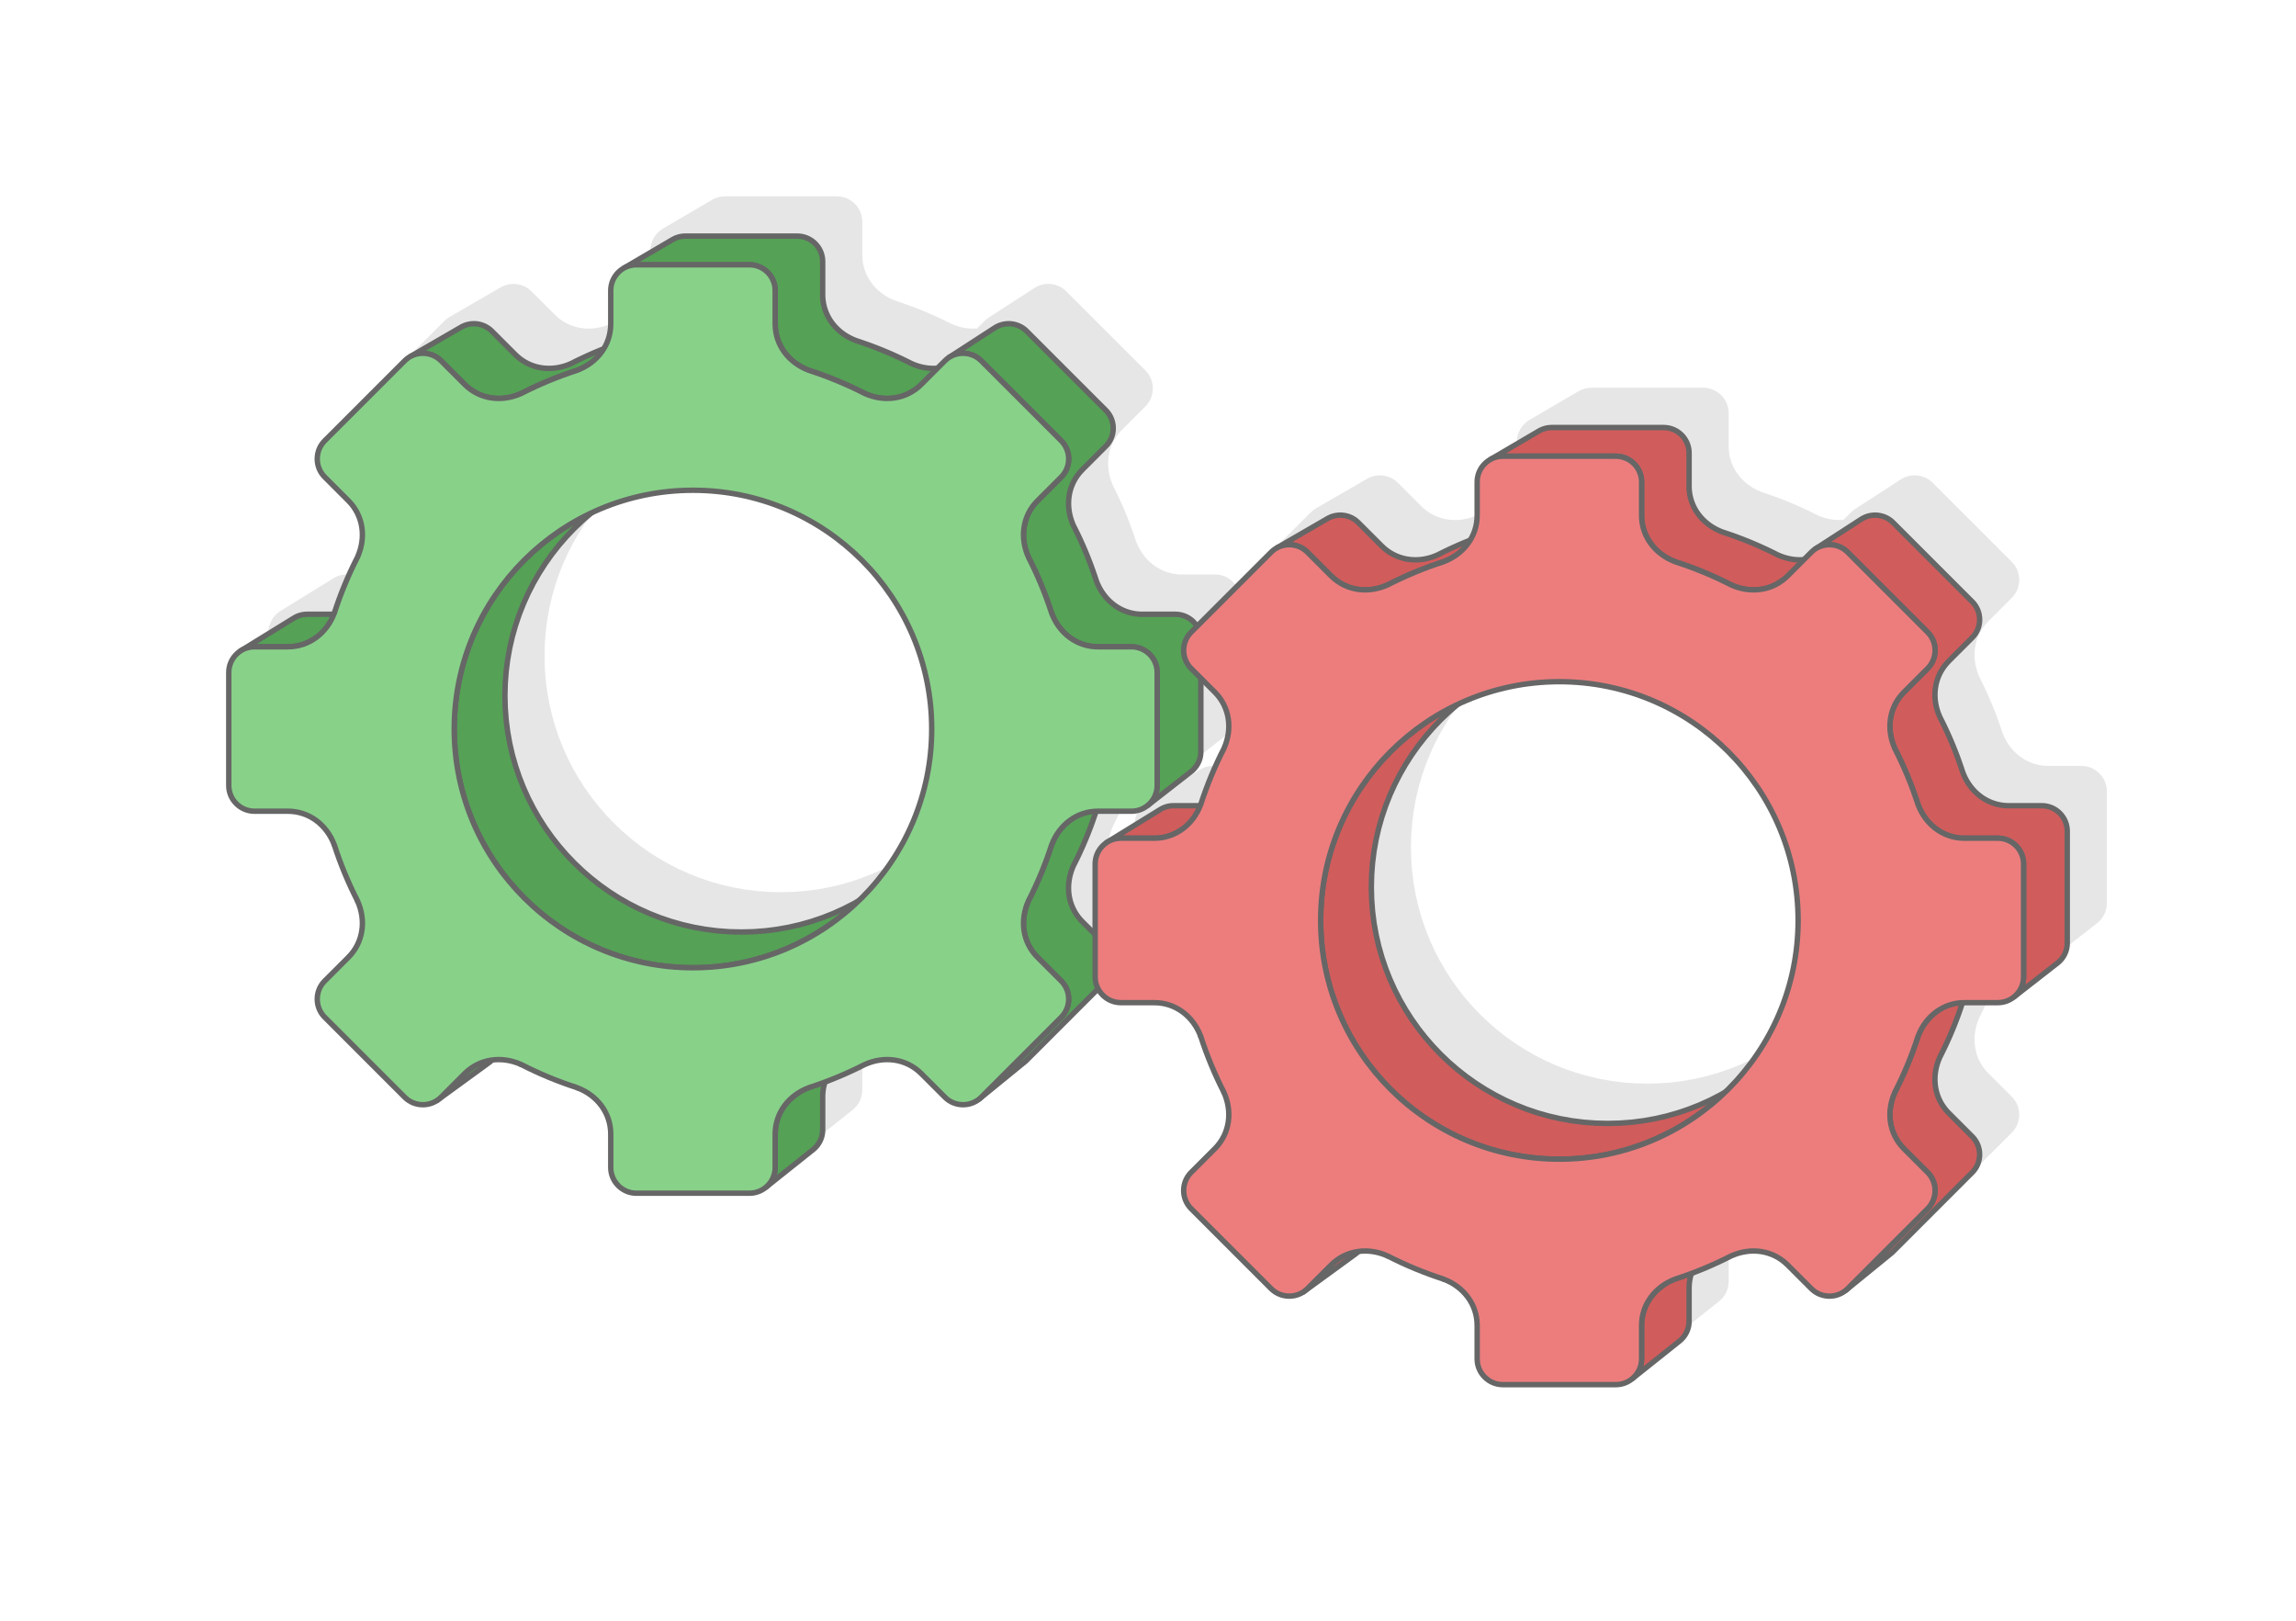
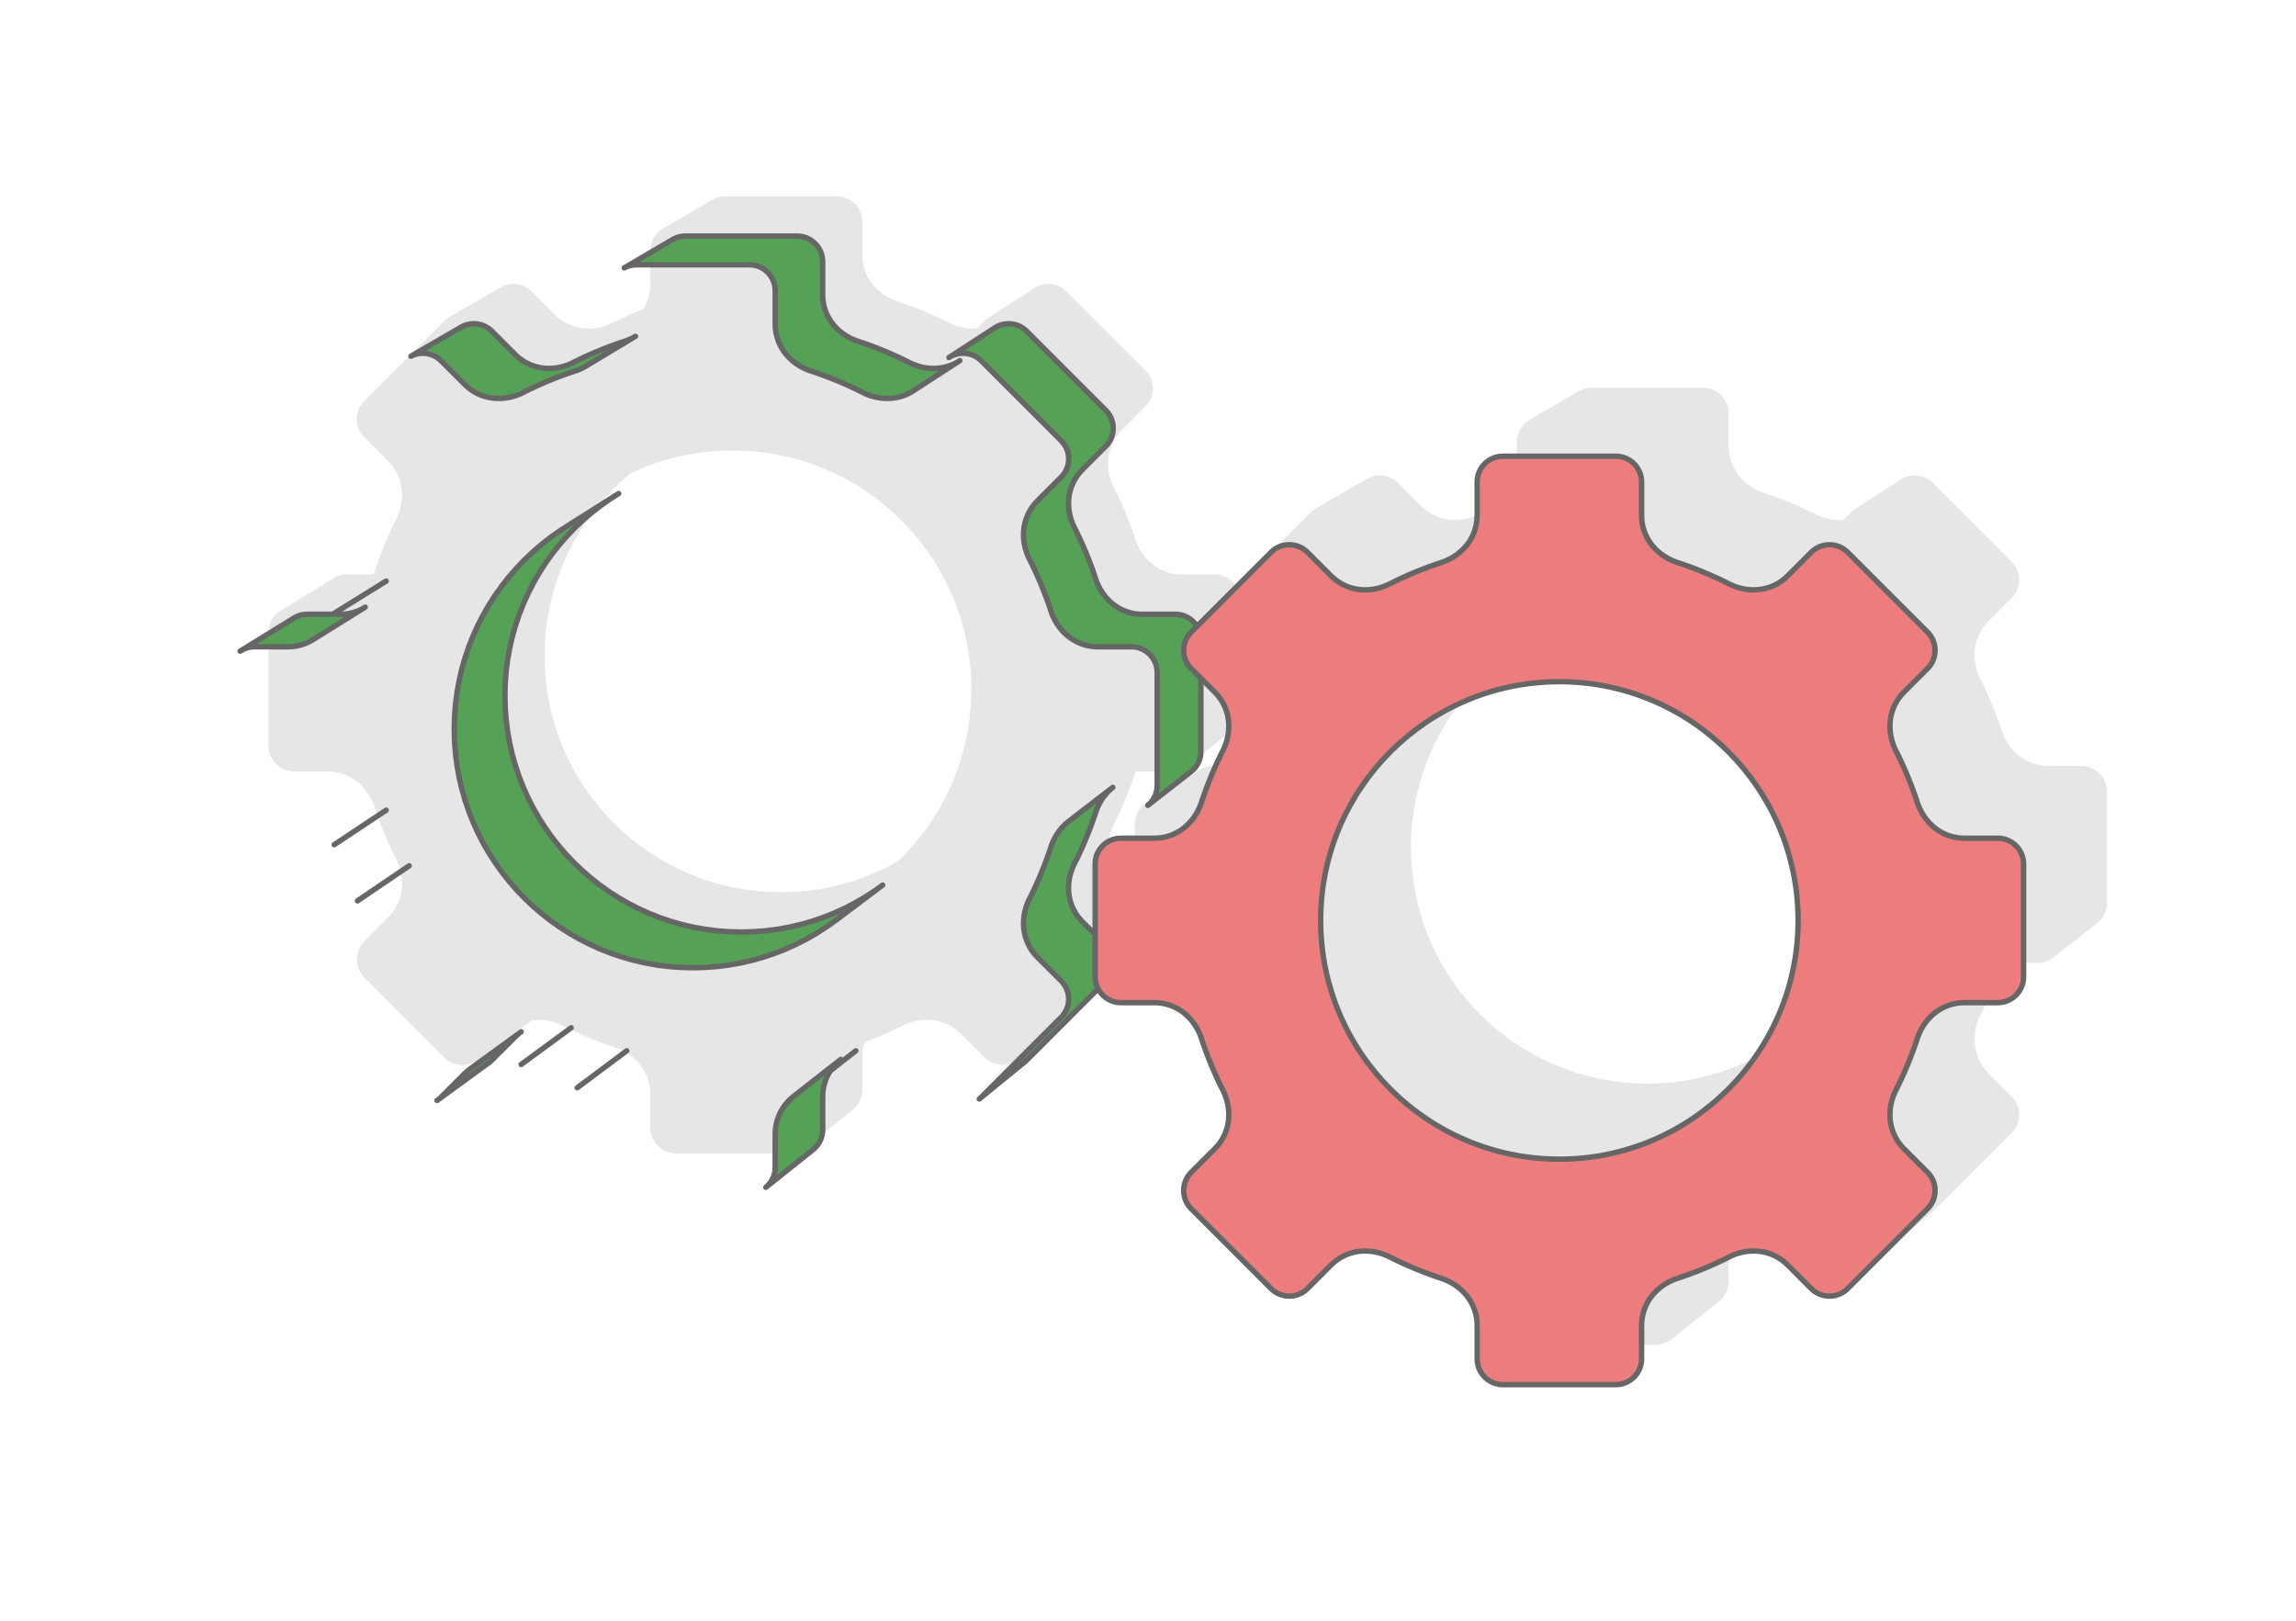
<svg xmlns="http://www.w3.org/2000/svg" xml:space="preserve" width="425px" height="300px" version="1.1" style="shape-rendering:geometricPrecision; text-rendering:geometricPrecision; image-rendering:optimizeQuality; fill-rule:evenodd; clip-rule:evenodd" viewBox="0 0 19848.9 14011">
  <defs>
    <style type="text/css">
   
    .str0 {stroke:#666666;stroke-width:46.7;stroke-linecap:round;stroke-linejoin:round;stroke-miterlimit:2.613}
    .fil2 {fill:#55A156}
    .fil3 {fill:#88D189}
    .fil4 {fill:#D15C5C}
    .fil1 {fill:#E6E6E6}
    .fil5 {fill:#ED7D7D}
    .fil0 {fill:white}
   
  </style>
  </defs>
  <g id="Layer_x0020_1">
    <g id="_2636111017904">
      <rect class="fil0" width="19848.9" height="14011" />
      <path class="fil1" d="M16298.3 10811.2l392.9 -320.2 16.6 -15 684.2 -684.2 15 -16.6 13.1 -17.8 11 -18.7 9 -19.5 7 -20.2 5 -20.6 3 -21 1.1 -21.1 -1.1 -21.1 -3 -20.9 -5 -20.7 -7 -20.1 -9 -19.5 -11 -18.8 -13.1 -17.7 -15 -16.7 -202.1 -202.1 -11.8 -12.2 -11.1 -12.6 -10.5 -12.9 -10 -13.1 -9.3 -13.5 -8.7 -13.8 -8.1 -14 -7.5 -14.3 -6.9 -14.5 -6.3 -14.7 -5.7 -14.9 -5.1 -15.1 -4.4 -15.2 -3.9 -15.5 -3.3 -15.5 -2.7 -15.7 -2.1 -15.8 -1.5 -15.9 -0.9 -16 -0.4 -16 0.3 -16.1 0.9 -16.2 1.5 -16.1 2 -16.1 2.6 -16.2 3.3 -16.1 3.8 -16.1 4.4 -16 5 -16 5.6 -15.8 6.2 -15.8 6.7 -15.6 -0.3 0.1 7.4 -14.4 7.2 -14.5 7.2 -14.5 7.2 -14.5 7 -14.6 7 -14.6 7 -14.7 6.8 -14.7 6.8 -14.7 6.7 -14.8 6.6 -14.8 6.6 -14.9 6.5 -14.9 6.4 -14.9 6.3 -15 6.3 -15 6.2 -15.1 6.1 -15.1 6 -15.1 6 -15.2 5.9 -15.2 5.8 -15.2 5.8 -15.3 5.6 -15.3 5.6 -15.3 5.6 -15.4 5.4 -15.5 5.4 -15.4 5.3 -15.5 5.2 -15.5 5.1 -15.6 2.1 -6.3c5.8,-0.2 11.5,-0.4 17.4,-0.4l288.7 0c53.5,0 102.7,-19.1 141.1,-50.8l0 0 378.3 -294.9 15.7 -14.2 14.2 -15.6 12.7 -17 11 -18.1 9.3 -19.2 7.4 -20.2 5.5 -21 3.3 -21.8 1.1 -22.4 0 -967.5 -1.1 -22.4 -3.3 -21.8 -5.5 -21.1 -7.4 -20.1 -9.3 -19.2 -11 -18.2 -12.7 -16.9 -14.2 -15.6 -15.7 -14.3 -16.9 -12.7 -18.2 -11 -19.2 -9.3 -20.1 -7.4 -21.1 -5.4 -21.7 -3.4 -22.4 -1.1 -285.9 0 -17 -0.4 -16.7 -1 -16.6 -1.6 -16.3 -2.4 -16.1 -2.9 -15.9 -3.6 -15.6 -4.2 -15.4 -4.7 -15.2 -5.4 -14.8 -6 -14.6 -6.5 -14.2 -7.1 -14 -7.6 -13.7 -8.1 -13.3 -8.7 -13 -9.2 -12.7 -9.7 -12.3 -10.2 -11.9 -10.6 -11.6 -11.1 -11.1 -11.6 -10.8 -12 -10.4 -12.5 -10 -12.8 -9.5 -13.3 -9.1 -13.7 -8.7 -14.1 -8.2 -14.4 -7.8 -14.8 -7.2 -15.2 -6.8 -15.5 -6.3 -15.9 -0.2 0.2 -5 -15.4 -5.2 -15.6 -5.2 -15.5 -5.3 -15.5 -5.4 -15.5 -5.4 -15.4 -5.6 -15.4 -5.6 -15.3 -5.6 -15.4 -5.8 -15.2 -5.8 -15.3 -5.9 -15.2 -6 -15.2 -6 -15.1 -6.1 -15.1 -6.2 -15 -6.3 -15 -6.3 -15 -6.4 -15 -6.5 -14.8 -6.6 -14.9 -6.6 -14.8 -6.7 -14.8 -6.8 -14.7 -6.8 -14.8 -7 -14.6 -7 -14.6 -7 -14.6 -7.2 -14.5 -7.2 -14.5 -7.2 -14.5 -7.3 -14.2 0.2 -0.1 -6.7 -15.7 -6.2 -15.7 -5.6 -15.9 -5 -15.9 -4.4 -16.1 -3.8 -16 -3.3 -16.2 -2.6 -16.1 -2 -16.2 -1.5 -16.1 -0.9 -16.1 -0.3 -16.1 0.4 -16.1 0.9 -15.9 1.5 -15.9 2.1 -15.8 2.7 -15.7 3.3 -15.6 3.9 -15.4 4.4 -15.3 5.1 -15.1 5.7 -14.9 6.3 -14.7 6.9 -14.5 7.5 -14.2 8.1 -14 8.7 -13.8 9.3 -13.5 10 -13.2 10.5 -12.9 11.1 -12.5 11.8 -12.2 202.1 -202.2 15 -16.6 13.1 -17.8 11 -18.7 9 -19.5 7 -20.2 5 -20.6 3 -20.9 1.1 -21.2 -1.1 -21.1 -3 -20.9 -5 -20.6 -7 -20.2 -9 -19.5 -11 -18.7 -13.1 -17.8 -15 -16.6 -684.2 -684.2 -16.6 -15 -17.8 -13.1 -18.7 -11 -19.5 -9 -20.2 -7 -20.6 -5 -20.9 -3 -21.1 -1 -21.2 1 -20.9 3 -20.6 5 -20.2 7 -19.5 9 -18.7 11 -395.5 256.2c-12.3,8.1 -24,17.5 -34.8,28.3l-64.5 64.5 -1 0.1 -15.9 0.9 -16.1 0.4 -16.1 -0.3 -16.1 -0.9 -16.2 -1.5 -16.1 -2 -16.1 -2.7 -16.2 -3.2 -16 -3.8 -16.1 -4.4 -15.9 -5 -15.9 -5.6 -15.8 -6.2 -15.6 -6.7 -0.2 0.1 -14.1 -7.2 -14.5 -7.2 -14.5 -7.3 -14.5 -7.1 -14.6 -7 -14.6 -7 -14.6 -7 -14.8 -6.8 -14.7 -6.8 -14.8 -6.7 -14.8 -6.6 -14.9 -6.6 -14.9 -6.5 -14.9 -6.4 -15 -6.3 -15 -6.3 -15.1 -6.2 -15 -6.1 -15.2 -6 -15.1 -6 -15.2 -5.9 -15.3 -5.8 -15.3 -5.8 -15.3 -5.6 -15.3 -5.6 -15.4 -5.6 -15.4 -5.4 -15.5 -5.4 -15.5 -5.3 -15.5 -5.2 -15.6 -5.1 -15.5 -5.1 0.3 -0.2 -15.9 -6.3 -15.5 -6.8 -15.2 -7.2 -14.8 -7.8 -14.4 -8.2 -14.1 -8.7 -13.7 -9.1 -13.3 -9.5 -12.8 -10 -12.5 -10.4 -12 -10.8 -11.6 -11.1 -11.1 -11.6 -10.6 -11.9 -10.2 -12.3 -9.7 -12.7 -9.2 -13 -8.7 -13.3 -8.1 -13.7 -7.6 -14 -7.1 -14.2 -6.5 -14.6 -6 -14.9 -5.3 -15.1 -4.9 -15.4 -4.1 -15.6 -3.6 -15.9 -2.9 -16.1 -2.3 -16.3 -1.7 -16.6 -1 -16.8 -0.4 -16.9 0 -285.8 -1.1 -22.4 -3.4 -21.8 -5.4 -21.1 -7.4 -20.1 -9.3 -19.3 -11 -18.1 -12.7 -16.9 -14.2 -15.6 -15.7 -14.3 -16.9 -12.7 -18.2 -11 -19.2 -9.3 -20.1 -7.4 -21.1 -5.5 -21.7 -3.3 -22.4 -1.2 -967.6 0c-43.6,2.3 -65.3,7.7 -104.6,26.7l-423.3 248.2 -0.3 0.2 0 0c-69.2,37.7 -116.4,111.2 -116.4,195.2l0 288.7c-0.1,79 -21.7,152.1 -60.1,215l-1.6 0.6 -15.1 6 -15.1 6.1 -15.1 6.2 -15 6.3 -15 6.3 -14.9 6.4 -14.9 6.5 -14.9 6.6 -14.8 6.6 -14.8 6.7 -14.7 6.8 -14.7 6.8 -14.7 7 -14.6 7 -14.6 7 -14.5 7.1 -14.5 7.3 -14.4 7.2 -14.5 7.4 0.1 -0.3 -15.6 6.7 -15.8 6.2 -15.8 5.6 -16 5 -16 4.4 -16.1 3.8 -16.1 3.2 -16.2 2.7 -16.1 2 -16.2 1.5 -16.1 0.9 -16.1 0.3 -16 -0.4 -16 -0.9 -15.9 -1.5 -15.8 -2.1 -15.7 -2.7 -15.5 -3.3 -15.5 -3.9 -15.2 -4.4 -15.1 -5.1 -14.9 -5.7 -14.7 -6.3 -14.5 -6.9 -14.3 -7.5 -14 -8.1 -13.8 -8.7 -13.4 -9.3 -13.2 -10 -12.9 -10.5 -12.6 -11.1 -12.2 -11.8 -202.1 -202.1 -16.7 -15 -17.7 -13.1 -18.8 -11 -19.5 -9 -20.1 -7 -20.7 -5 -20.9 -3 -21.1 -1 -21.1 1 -21 3 -20.6 5 -20.2 7 -19.5 9 -442 256c-19.3,10.2 -37.5,23.3 -53.7,39.5l-640.7 640.8 -4.4 -7.2 -12.7 -16.9 -14.2 -15.6 -15.7 -14.3 -16.9 -12.7 -18.1 -11 -19.2 -9.3 -20.2 -7.4 -21.1 -5.5 -21.7 -3.3 -22.4 -1.2 -285.9 0 -16.9 -0.3 -16.8 -1 -16.5 -1.7 -16.4 -2.3 -16.1 -2.9 -15.9 -3.6 -15.6 -4.2 -15.4 -4.7 -15.1 -5.4 -14.9 -6 -14.5 -6.5 -14.3 -7.1 -14 -7.6 -13.7 -8.1 -13.3 -8.7 -13 -9.2 -12.6 -9.7 -12.3 -10.2 -12 -10.6 -11.6 -11.1 -11.1 -11.6 -10.8 -12 -10.4 -12.5 -10 -12.8 -9.5 -13.3 -9.1 -13.7 -8.7 -14.1 -8.2 -14.4 -7.8 -14.8 -7.2 -15.2 -6.8 -15.5 -6.3 -15.9 -0.2 0.2 -5 -15.5 -5.2 -15.5 -5.2 -15.5 -5.3 -15.5 -5.4 -15.5 -5.4 -15.4 -5.5 -15.4 -5.6 -15.3 -5.7 -15.4 -5.7 -15.2 -5.9 -15.3 -5.9 -15.2 -6 -15.2 -6 -15.1 -6.1 -15.1 -6.2 -15 -6.3 -15 -6.3 -15 -6.4 -15 -6.5 -14.8 -6.6 -14.9 -6.6 -14.8 -6.7 -14.8 -6.8 -14.7 -6.8 -14.8 -7 -14.6 -6.9 -14.6 -7.1 -14.6 -7.1 -14.5 -7.3 -14.5 -7.2 -14.5 -7.2 -14.2 0.1 -0.1 -6.7 -15.7 -6.2 -15.7 -5.6 -15.9 -5 -15.9 -4.4 -16.1 -3.8 -16 -3.2 -16.2 -2.7 -16.1 -2 -16.2 -1.5 -16.1 -0.9 -16.1 -0.2 -16.1 0.3 -16.1 0.9 -15.9 1.5 -15.9 2.1 -15.8 2.7 -15.7 3.3 -15.6 3.9 -15.4 4.5 -15.3 5.1 -15.1 5.6 -14.9 6.3 -14.7 6.9 -14.5 7.5 -14.2 8.1 -14.1 8.8 -13.7 9.3 -13.5 9.9 -13.2 10.5 -12.9 11.1 -12.5 11.8 -12.2 202.1 -202.2 15.1 -16.6 13 -17.8 11 -18.7 9 -19.5 7 -20.2 5 -20.6 3.1 -21 1 -21.1 -1 -21.1 -3.1 -20.9 -5 -20.6 -7 -20.2 -9 -19.5 -11 -18.7 -13 -17.8 -15.1 -16.6 -684.2 -684.2 -16.6 -15.1 -17.8 -13 -18.7 -11 -19.5 -9 -20.2 -7 -20.6 -5 -20.9 -3 -21.1 -1 -21.1 1 -21 3 -20.6 5 -20.2 7 -19.5 9 -18.7 11 -395.5 256.2c-12.3,8.1 -24,17.5 -34.8,28.3l-64.5 64.5 -1 0.1 -15.9 0.9 -16.1 0.3 -16.1 -0.2 -16.1 -0.9 -16.1 -1.5 -16.2 -2 -16.1 -2.7 -16.2 -3.2 -16 -3.8 -16 -4.4 -16 -5 -15.9 -5.6 -15.7 -6.2 -15.7 -6.7 -0.2 0.1 -14.1 -7.2 -14.4 -7.2 -14.6 -7.3 -14.5 -7.1 -14.5 -7.1 -14.7 -6.9 -14.6 -7 -14.8 -6.8 -14.7 -6.8 -14.8 -6.7 -14.8 -6.6 -14.8 -6.6 -15 -6.5 -14.9 -6.4 -15 -6.3 -15 -6.3 -15 -6.2 -15.1 -6.1 -15.2 -6 -15.1 -6 -15.2 -5.9 -15.3 -5.8 -15.3 -5.8 -15.3 -5.7 -15.3 -5.6 -15.4 -5.5 -15.4 -5.4 -15.5 -5.4 -15.5 -5.3 -15.5 -5.2 -15.6 -5.2 -15.5 -5 0.3 -0.2 -15.9 -6.3 -15.5 -6.8 -15.1 -7.2 -14.9 -7.8 -14.4 -8.2 -14.1 -8.7 -13.7 -9.1 -13.2 -9.5 -12.9 -10 -12.5 -10.4 -12 -10.8 -11.6 -11.1 -11.1 -11.6 -10.6 -12 -10.2 -12.2 -9.7 -12.7 -9.2 -13 -8.7 -13.3 -8.1 -13.7 -7.6 -14 -7.1 -14.2 -6.5 -14.6 -6 -14.9 -5.3 -15.1 -4.8 -15.4 -4.2 -15.6 -3.6 -15.9 -2.9 -16.1 -2.3 -16.4 -1.7 -16.5 -1 -16.8 -0.3 -16.9 0 -285.9 -1.2 -22.4 -3.3 -21.7 -5.5 -21.1 -7.4 -20.2 -9.3 -19.2 -11 -18.1 -12.7 -16.9 -14.2 -15.7 -15.7 -14.2 -16.9 -12.7 -18.1 -11 -19.3 -9.3 -20.1 -7.4 -21.1 -5.5 -21.7 -3.3 -22.4 -1.2 -967.6 0c-43.6,2.3 -65.3,7.7 -104.6,26.7l-423.3 248.2 -0.3 0.2 0 0c-69.2,37.7 -116.4,111.2 -116.4,195.2l0 288.7c0,79 -21.7,152.1 -60.1,215l-1.6 0.6 -15.1 6 -15.1 6.1 -15.1 6.2 -15 6.3 -15 6.3 -14.9 6.4 -14.9 6.5 -14.8 6.6 -14.9 6.6 -14.7 6.7 -14.8 6.8 -14.7 6.8 -14.7 7 -14.6 6.9 -14.6 7.1 -14.5 7.1 -14.5 7.3 -14.4 7.2 -14.5 7.4 0.2 -0.3 -15.7 6.7 -15.8 6.2 -15.8 5.6 -16 5 -16 4.4 -16.1 3.8 -16.1 3.2 -16.2 2.7 -16.1 2 -16.2 1.5 -16.1 0.9 -16.1 0.2 -16 -0.3 -16 -0.9 -15.9 -1.5 -15.8 -2.1 -15.6 -2.7 -15.6 -3.3 -15.4 -3.9 -15.3 -4.5 -15.1 -5 -14.9 -5.7 -14.7 -6.3 -14.5 -6.9 -14.3 -7.5 -14 -8.1 -13.7 -8.7 -13.5 -9.4 -13.2 -9.9 -12.9 -10.5 -12.6 -11.1 -12.2 -11.8 -202.1 -202.1 -16.7 -15.1 -17.7 -13 -18.7 -11 -19.5 -9 -20.2 -7 -20.6 -5 -21 -3 -21.1 -1 -21.1 1 -21 3 -20.6 5 -20.1 7 -19.6 9 -442 256c-19.3,10.2 -37.4,23.3 -53.6,39.5l-691.1 691.1c-86.4,86.4 -86.4,227.7 0,314.1l204.2 204.2c129.8,129.8 154.5,320.2 78.6,488.2l0.3 -0.1c-79.5,154.9 -146.7,317 -200.9,485l-0.4 0.3 -3.3 8.4 -230.7 0 -22.4 1.2 -21.8 3.3 -21 5.5 -20.2 7.4 -19.2 9.3 -18.1 11 -440.6 271.6c-5.6,3.1 -11,6.4 -16.2,9.9l0 0.1c-59.1,40 -98.2,107.7 -98.2,184l0 977.3c0,122.2 100,222.1 222.1,222.1l288.8 0c183.6,0.1 335.7,117.2 400.8,289.7l0.2 -0.2c54.2,168.1 121.5,330.3 201,485.2l-0.2 0.2c75.9,167.9 51.2,358.3 -78.6,488.2l-204.2 204.1c-86.4,86.4 -86.4,227.8 0,314.2l691.1 691c75.5,75.6 193.2,85.1 279.3,28.4 5.6,-3.7 11.2,-7.7 16.5,-12l423.3 -308.4 17.7 -13 16.7 -15 1.5 -1.6c82.8,-11.2 169.8,1.9 251.5,38.8l0.2 -0.1c154.9,79.5 317.1,146.7 485.2,200.9l-0.2 0.2c172.4,65.1 289.6,217.2 289.6,400.8l0 288.8c0,122.1 99.9,222.1 222.1,222.1l977.3 0c53.5,0 102.7,-19.1 141.1,-50.9l0 0 411.3 -327.9 15.7 -14.2 14.2 -15.6 12.7 -17 11 -18.1 9.3 -19.2 7.4 -20.2 5.5 -21 3.3 -21.8 1.2 -22.4 0 -285.9 0.3 -16.9 1 -16.7 1.7 -16.6 2.3 -16.4 2.9 -16.1 3.6 -15.8 4.2 -15.7 3.9 -12.5c118.2,-44.2 233.2,-95 344.4,-152.1l-0.1 0.3c168,-75.9 358.4,-51.1 488.2,78.7l204.2 204.1c81,81 210.3,86.1 297.3,15.2l392.9 -320.2 16.6 -15 617.4 -617.4c37.2,71.1 111.7,119.8 197,119.8l288.8 0c183.6,0.1 335.7,117.2 400.8,289.7l0.2 -0.2c54.2,168.1 121.5,330.3 201,485.2l-0.2 0.2c75.9,167.9 51.1,358.3 -78.7,488.2l-204.1 204.2c-86.4,86.3 -86.4,227.7 0,314.1l691 691c75.6,75.6 193.3,85.1 279.4,28.4 5.6,-3.7 11.2,-7.7 16.5,-12l423.3 -308.4 17.7 -13 16.7 -15 1.5 -1.6c82.8,-11.2 169.7,1.9 251.4,38.8l0.3 -0.1c154.9,79.5 317.1,146.7 485.2,200.9l-0.3 0.2c172.5,65.1 289.7,217.2 289.7,400.8l0 288.8c0,122.1 99.9,222.1 222.1,222.1l977.3 0c53.5,0 102.6,-19.1 141.1,-50.9l0 0 411.3 -327.9 15.7 -14.2 14.2 -15.6 12.7 -16.9 11 -18.2 9.3 -19.2 7.4 -20.2 5.4 -21 3.4 -21.8 1.1 -22.4 0 -285.9 0.4 -16.9 1 -16.7 1.6 -16.6 2.4 -16.3 2.9 -16.2 3.6 -15.8 4.1 -15.7 4 -12.5c118.2,-44.2 233.2,-95 344.4,-152.1l-0.1 0.3c168,-75.9 358.4,-51.1 488.2,78.7l204.2 204.1c81,81 210.3,86.1 297.3,15.2zm-5574.8 -5292.7l120.5 120.6c129.8,129.8 154.6,320.2 78.7,488.2l0.3 -0.1c-79.5,154.9 -146.8,317 -201,485.1l-0.3 0.2 -3.3 8.5 -230.7 0 -22.4 1.1 -21.8 3.4 -21 5.4 -20.2 7.4 -19.2 9.3 -18.1 11 -440.6 271.6c-5.6,3.1 -11,6.4 -16.2,9.9l0 0.1c-59.1,40 -98.2,107.7 -98.2,184l0 609.9 -110.2 -110.2 -11.8 -12.2 -11.1 -12.6 -10.5 -12.9 -9.9 -13.2 -9.3 -13.5 -8.8 -13.7 -8.1 -14 -7.5 -14.3 -6.9 -14.5 -6.3 -14.7 -5.6 -14.9 -5.1 -15.1 -4.5 -15.3 -3.9 -15.4 -3.3 -15.5 -2.7 -15.7 -2.1 -15.8 -1.5 -15.9 -0.9 -16 -0.3 -16 0.2 -16.1 0.9 -16.2 1.5 -16.1 2 -16.1 2.7 -16.2 3.2 -16.1 3.8 -16.1 4.4 -16 5 -16 5.6 -15.8 6.2 -15.8 6.7 -15.7 -0.3 0.2 7.4 -14.4 7.2 -14.5 7.3 -14.5 7.1 -14.5 7.1 -14.6 6.9 -14.6 7 -14.7 6.8 -14.7 6.8 -14.8 6.7 -14.7 6.6 -14.8 6.6 -14.9 6.5 -14.9 6.4 -14.9 6.3 -15 6.3 -15 6.2 -15.1 6.1 -15.1 6 -15.1 6 -15.2 5.9 -15.2 5.8 -15.2 5.8 -15.3 5.7 -15.3 5.6 -15.4 5.5 -15.3 5.4 -15.5 5.4 -15.4 5.3 -15.5 5.2 -15.6 5.2 -15.5 2 -6.3c5.8,-0.2 11.6,-0.4 17.4,-0.4l288.8 0c53.4,0 102.6,-19.1 141,-50.8l0 0 378.3 -294.9 15.7 -14.2 14.2 -15.6 12.7 -17 11 -18.1 9.3 -19.2 7.4 -20.2 5.5 -21 3.3 -21.8 1.2 -22.4 0 -635.1zm-2956.1 1923.3c388.1,-375.2 629.5,-901.2 629.5,-1483.7 0,-1139.9 -924.1,-2064 -2063.9,-2064 -313.9,0 -611.4,70.2 -877.8,195.6l-4.3 3.4 -74.2 64.2 -70.9 67.7 -67.7 71 -64.2 74.1 -60.7 77.2 -57 80.1 -53.1 82.9 -49.2 85.6 -45.1 88.1 -41 90.5 -36.5 92.8 -32.2 94.9 -27.5 97 -22.8 98.8 -18 100.7 -13 102.2 -7.8 103.8 -2.7 105.1 2.7 105.2 7.8 103.7 13 102.3 18 100.6 22.8 98.9 27.5 96.9 32.2 95 36.5 92.8 41 90.5 45.1 88.1 49.2 85.6 53.1 82.8 57 80.2 60.7 77.1 64.2 74.2 67.7 70.9 70.9 67.7 74.2 64.2 77.2 60.7 80.1 57 82.9 53.1 85.5 49.2 88.1 45.1 90.5 41 92.8 36.5 95 32.2 96.9 27.5 98.9 22.8 100.6 18 102.3 13 103.7 7.8 105.2 2.7 105.1 -2.7 103.8 -7.8 102.3 -13 100.6 -18 98.8 -22.8 97 -27.5 94.9 -32.2 92.8 -36.5 90.5 -41 88.1 -45.1 42.9 -24.7zm-804.4 2478.2l-0.3 0.2 0 0 0.3 -0.2zm-4544.9 -4634.6l0 -0.1 0 0.1zm3320.5 -3313.4l0 0 0 0zm4526.6 4645.7l-0.3 0.3 0 0 0.3 -0.3zm4992.3 2479c388.1,-375.3 629.5,-901.3 629.5,-1483.8 0,-1139.9 -924.1,-2064 -2064,-2064 -313.8,0 -611.3,70.2 -877.7,195.6l-4.4 3.4 -74.1 64.2 -70.9 67.7 -67.7 71 -64.2 74.1 -60.7 77.2 -57 80.1 -53.1 82.9 -49.2 85.6 -45.1 88.1 -41 90.5 -36.5 92.8 -32.2 94.9 -27.5 97 -22.8 98.8 -18 100.7 -13 102.2 -7.9 103.8 -2.6 105.1 2.6 105.2 7.9 103.7 13 102.3 18 100.6 22.8 98.9 27.5 96.9 32.2 95 36.5 92.8 41 90.5 45.1 88.1 49.2 85.6 53.1 82.9 57 80.1 60.7 77.1 64.2 74.2 67.7 70.9 70.9 67.7 74.1 64.2 77.2 60.7 80.1 57 83 53.1 85.5 49.2 88.1 45.1 90.5 41 92.8 36.5 95 32.2 96.9 27.5 98.9 22.8 100.6 18 102.2 13 103.8 7.9 105.2 2.6 105.1 -2.6 103.8 -7.9 102.2 -13 100.7 -18 98.8 -22.8 97 -27.5 94.9 -32.2 92.8 -36.5 90.5 -41 88.1 -45.1 42.9 -24.6zm-804.5 2478.1l-0.2 0.2 0 0 0.2 -0.2zm-4544.8 -4634.6l0 -0.1 0 0.1zm3320.5 -3313.4l0 0 0 0zm4526.6 4645.7l-0.3 0.3 0 0 0.3 -0.3z" />
      <g>
        <path class="fil2 str0" d="M8465.9 9500.5l392.9 -320.2 16.7 -15.1 684.1 -684.1 15.1 -16.7 13 -17.7 11 -18.7 9 -19.6 7.1 -20.1 5 -20.6 3 -21 1 -21.1 -1 -21.1 -3 -21 -5 -20.6 -7.1 -20.1 -9 -19.6 -11 -18.7 -13 -17.8 -15.1 -16.6 -202.1 -202.1 -11.7 -12.2 -11.2 -12.6 -10.5 -12.9 -9.9 -13.2 -9.3 -13.5 -8.8 -13.7 -8.1 -14 -7.4 -14.3 -6.9 -14.5 -6.3 -14.7 -5.7 -14.9 -5.1 -15.1 -4.5 -15.3 -3.9 -15.4 -3.3 -15.6 -2.7 -15.6 -2.1 -15.8 -1.5 -15.9 -0.9 -16 -0.3 -16 0.3 -16.1 0.8 -16.2 1.5 -16.1 2 -16.1 2.7 -16.2 3.2 -16.1 3.8 -16.1 4.5 -16 5 -16 5.5 -15.8 6.2 -15.8 6.7 -15.7 -0.3 0.2 7.4 -14.5 7.3 -14.4 7.2 -14.5 7.1 -14.5 7.1 -14.6 7 -14.7 6.9 -14.6 6.8 -14.7 6.8 -14.7 6.7 -14.8 6.7 -14.9 6.5 -14.8 6.5 -14.9 6.4 -15 6.3 -14.9 6.3 -15 6.2 -15.1 6.1 -15.1 6.1 -15.1 5.9 -15.2 5.9 -15.2 5.9 -15.2 5.7 -15.3 5.7 -15.3 5.6 -15.4 5.5 -15.3 5.4 -15.5 5.4 -15.5 5.3 -15.4 5.2 -15.6 5.2 -15.5 4.9 -15 0.3 -0.3 6.3 -15.8 6.8 -15.5 7.3 -15.2 7.7 -14.8 8.2 -14.5 8.7 -14.1 9.1 -13.6 9.6 -13.3 9.9 -12.9 10.4 -12.4 10.8 -12.1 11.2 -11.5 11.5 -11.2 12 -10.6 12.3 -10.2 -385.2 296.3 -12.4 10.3 -12.1 10.7 -11.7 11.2 -11.3 11.7 -10.9 12.2 -10.5 12.5 -10 13.1 -9.7 13.4 -9.2 13.8 -8.7 14.2 -8.3 14.6 -7.8 15 -7.4 15.3 -6.8 15.7 -6.1 15.3 -0.5 0.3 -5.1 15.8 -5.2 15.7 -5.3 15.7 -5.3 15.6 -5.4 15.6 -5.5 15.6 -5.6 15.6 -5.7 15.5 -5.7 15.4 -5.8 15.5 -5.9 15.4 -5.9 15.3 -6.1 15.3 -6.1 15.3 -6.2 15.3 -6.2 15.2 -6.4 15.2 -6.4 15.1 -6.4 15.1 -6.6 15 -6.6 15 -6.7 15 -6.8 14.9 -6.8 14.9 -6.9 14.9 -7 14.8 -7.1 14.7 -7.1 14.8 -7.2 14.6 -7.3 14.7 -7.4 14.6 -7.4 14.6 0.3 -0.2 -6.8 15.8 -6.2 16 -5.7 16 -5 16.1 -4.5 16.2 -3.8 16.2 -3.3 16.3 -2.7 16.3 -2 16.3 -1.5 16.4 -0.9 16.3 -0.3 16.2 0.3 16.2 1 16.1 1.5 16.1 2.1 16 2.7 15.8 3.4 15.7 3.9 15.6 4.5 15.4 5.2 15.3 5.7 15 6.4 14.9 6.9 14.6 7.6 14.4 8.2 14.2 8.8 13.9 9.4 13.6 10 13.3 10.7 13 11.2 12.7 11.8 12.4 204.2 204.1 15.2 16.9 13.2 17.9 11.1 18.9 9.1 19.7 7.1 20.4 5.1 20.8 3 21.2 1 21.3 -1 21.3 -3 21.2 -5.1 20.8 -7.1 20.4 -9.1 19.7 -11.1 18.9 -13.2 17.9 -15.2 16.8 -691 691.1 -16.9 15.2zm-3545.5 -4963.5l428.4 -270.6 -82.9 53.2 -80.1 56.9 -77.2 60.7 -74.2 64.2 -70.9 67.7 -67.7 71 -64.2 74.1 -60.7 77.2 -56.9 80.1 -53.2 82.9 -49.2 85.6 -45.1 88 -40.9 90.6 -36.6 92.8 -32.1 94.9 -27.6 97 -22.8 98.8 -17.9 100.7 -13 102.2 -7.9 103.8 -2.7 105.1 2.7 105.1 7.9 103.8 13 102.3 17.9 100.6 22.8 98.9 27.6 96.9 32.1 95 36.6 92.7 40.9 90.6 45.1 88.1 49.2 85.5 53.2 82.9 56.9 80.1 60.7 77.2 64.2 74.2 67.7 70.9 70.9 67.7 74.2 64.2 77.2 60.7 80.1 56.9 82.9 53.2 85.5 49.2 88.2 45.1 90.5 40.9 92.8 36.6 94.9 32.1 96.9 27.6 98.9 22.8 100.6 18 102.3 13 103.8 7.9 105.1 2.6 105.2 -2.6 103.7 -7.9 102.3 -13 100.6 -18 98.9 -22.8 96.9 -27.6 95 -32.1 92.8 -36.6 90.5 -40.9 88.1 -45.1 85.5 -49.2 82.9 -53.2 80.1 -56.9 -405.2 304.8 -81 57.5 -83.7 53.7 -86.4 49.7 -89 45.6 -91.5 41.3 -93.7 36.9 -95.9 32.5 -97.9 27.8 -99.9 23.1 -101.6 18.1 -103.3 13.1 -104.8 8 -106.2 2.7 -106.2 -2.7 -104.9 -8 -103.3 -13.1 -101.6 -18.1 -99.8 -23.1 -98 -27.8 -95.9 -32.5 -93.7 -36.9 -91.4 -41.3 -89 -45.6 -86.5 -49.7 -83.7 -53.7 -80.9 -57.5 -78 -61.3 -74.9 -64.9 -71.7 -68.3 -68.3 -71.7 -64.9 -74.9 -61.2 -78 -57.6 -80.9 -53.7 -83.7 -49.7 -86.5 -45.5 -88.9 -41.4 -91.5 -36.9 -93.7 -32.5 -95.9 -27.8 -97.9 -23 -99.9 -18.2 -101.6 -13.1 -103.3 -8 -104.8 -2.7 -106.2 2.7 -106.2 8 -104.9 13.1 -103.3 18.2 -101.6 23 -99.9 27.8 -97.9 32.5 -95.9 36.9 -93.7 41.4 -91.4 45.5 -89 49.7 -86.5 53.7 -83.7 57.6 -80.9 61.2 -78 64.9 -74.9 68.3 -71.7 71.7 -68.3 74.9 -64.9 78 -61.2 80.9 -57.6 83.7 -53.7zm2258.8 4719.1l219.5 -171.9 -0.3 -0.1 -218.7 171.2 2.4 -3.7 9.2 -13 9.7 -12.6 10.2 -12.3 10.6 -12 11.2 -11.5 11.5 -11.2 12.1 -10.8 12.4 -10.4 -408.9 320 -12.6 10.5 -12.1 10.9 -11.8 11.3 -11.2 11.7 -10.7 12.1 -10.3 12.4 -9.8 12.8 -9.3 13.1 -8.8 13.5 -8.2 13.8 -7.7 14.1 -7.1 14.4 -6.6 14.7 -6 15 -5.4 15.3 -4.9 15.5 -4.2 15.8 -3.6 16.1 -3 16.2 -2.3 16.5 -1.7 16.8 -1 16.9 -0.4 17.1 0 288.8 -1.1 22.6 -3.4 22 -5.5 21.2 -7.5 20.4 -9.4 19.4 -11.1 18.3 -12.8 17.1 -14.4 15.8 -15.8 14.4 411.3 -327.9 15.7 -14.2 14.2 -15.6 12.7 -17 11 -18.1 9.3 -19.2 7.4 -20.2 5.5 -21 3.3 -21.8 1.2 -22.4 0 -285.9 0.3 -16.9 1 -16.8 1.7 -16.5 2.3 -16.4 2.9 -16.1 3.6 -15.9 4.2 -15.6 4.8 -15.4 5.3 -15.1 6 -14.9 6.5 -14.5 7.1 -14.3 7.6 -14 8.2 -13.6 5.7 -8.9zm-2188.6 147.2l427.6 -319.2 -0.3 0.1 -427.6 319.3 0.3 -0.2zm-485.5 -200.8l432.5 -317.2 -0.1 -0.3 -432.5 317.2 0.1 0.3zm-50.8 -239.4l12.2 -11.7 12.5 -11.2 12.9 -10.5 13.2 -9.9 -436.9 317.6 -13.3 10 -13 10.6 -12.7 11.3 -12.3 11.8 -204.2 204.2 -16.8 15.2 -18 13.2 439.8 -320.4 17.8 -13 16.6 -15.1 202.2 -202.1zm-1363.7 -1175.2l446.7 -303.1 -0.4 -0.2 -446.6 303.1 0.3 0.2zm-201.3 -485.3l448.7 -298.3 0.2 -0.3 -448.7 298.2 -0.2 0.4zm51.9 -1992.4l-285.9 0 -22.4 1.2 -21.8 3.3 -21 5.5 -20.2 7.4 -19.2 9.3 -18.1 11 -456.8 281.5 18.3 -11.1 19.4 -9.4 20.4 -7.5 21.2 -5.5 22.1 -3.4 22.6 -1.1 288.7 0 17.2 -0.4 16.9 -1 16.7 -1.7 16.5 -2.3 16.3 -3 16 -3.6 15.8 -4.2 15.6 -4.8 15.2 -5.5 15 -6 14.7 -6.6 14.4 -7.1 14.2 -7.7 13.8 -8.2 450.4 -280.5 -13.6 8.1 -14 7.6 -14.3 7.1 -14.5 6.5 -14.9 6 -15.1 5.3 -15.4 4.8 -15.6 4.2 -15.9 3.6 -16.1 2.9 -16.4 2.3 -16.5 1.7 -16.8 1 -16.9 0.3zm-51.7 -8.1l448.7 -278.2 -0.2 -0.4 -448.7 278.3 0.2 0.3zm1564.8 -2237.4l-202.2 -202.1 -16.6 -15.1 -17.8 -13 -18.7 -11 -19.5 -9 -20.2 -7 -20.6 -5.1 -21 -3 -21.1 -1 -21.1 1 -21 3 -20.6 5.1 -20.1 7 -19.5 9 -442.1 256 19.8 -9.1 20.3 -7.1 20.8 -5 21.2 -3.1 21.3 -1 21.4 1 21.1 3.1 20.9 5 20.3 7.1 19.7 9.1 18.9 11.1 18 13.2 16.8 15.2 204.2 204.2 12.3 11.8 12.7 11.3 13 10.6 13.3 10 13.7 9.4 13.8 8.8 14.2 8.2 14.4 7.6 14.6 7 14.9 6.3 15.1 5.8 15.2 5.1 15.4 4.5 15.6 4 15.7 3.3 15.9 2.7 15.9 2.2 16.1 1.5 16.1 0.9 16.2 0.3 16.3 -0.3 16.3 -0.9 16.3 -1.4 16.3 -2.1 16.3 -2.7 16.3 -3.2 16.2 -3.9 16.2 -4.5 16.1 -5 16 -5.6 16 -6.3 15.8 -6.8 -0.1 0.3 14.5 -7.4 14.6 -7.3 14.7 -7.3 14.7 -7.2 14.7 -7.2 14.8 -7.1 14.8 -6.9 14.8 -7 14.9 -6.8 14.9 -6.8 15 -6.7 15 -6.6 15.1 -6.5 15 -6.5 15.2 -6.4 15.1 -6.4 15.2 -6.2 15.3 -6.2 15.3 -6.1 15.3 -6 15.4 -6 15.4 -5.9 15.4 -5.8 15.5 -5.7 15.5 -5.7 15.5 -5.5 15.6 -5.5 15.6 -5.5 15.6 -5.3 15.7 -5.3 15.7 -5.2 15.8 -5.1 1.5 -0.9 14.2 -5.6 15.6 -6.9 15.4 -7.3 14.9 -7.9 14.6 -8.3 426.9 -256.8 -14.5 8.2 -14.8 7.7 -15.1 7.3 -15.5 6.8 -15.9 6.3 -1 0.6 -14.3 4.6 -15.5 5.2 -15.5 5.2 -15.5 5.3 -15.5 5.4 -15.4 5.4 -15.4 5.5 -15.4 5.6 -15.3 5.7 -15.3 5.7 -15.2 5.9 -15.2 5.9 -15.2 6 -15.1 6 -15.1 6.1 -15 6.2 -15 6.3 -15 6.3 -15 6.4 -14.9 6.5 -14.8 6.5 -14.9 6.7 -14.7 6.7 -14.8 6.8 -14.7 6.8 -14.6 7 -14.7 6.9 -14.5 7.1 -14.6 7.1 -14.5 7.2 -14.4 7.3 -14.4 7.4 0.1 -0.3 -15.7 6.7 -15.7 6.2 -15.9 5.6 -16 5 -16 4.4 -16.1 3.8 -16.1 3.2 -16.1 2.7 -16.2 2 -16.1 1.5 -16.2 0.9 -16 0.2 -16.1 -0.3 -16 -0.9 -15.9 -1.5 -15.8 -2.1 -15.6 -2.7 -15.6 -3.3 -15.4 -3.9 -15.3 -4.5 -15.1 -5.1 -14.9 -5.6 -14.7 -6.3 -14.5 -6.9 -14.2 -7.5 -14.1 -8.1 -13.7 -8.7 -13.5 -9.4 -13.2 -9.9 -12.9 -10.5 -12.5 -11.1 -12.2 -11.8zm2657.7 -517.9l0 -285.9 -1.2 -22.4 -3.3 -21.8 -5.5 -21 -7.4 -20.2 -9.3 -19.2 -11 -18.1 -12.7 -16.9 -14.2 -15.7 -15.7 -14.2 -16.9 -12.7 -18.1 -11 -19.2 -9.3 -20.2 -7.4 -21.1 -5.5 -21.7 -3.3 -22.4 -1.2 -967.6 0 -22.4 1.2 -21.7 3.3 -21.1 5.5 -20.2 7.4 -19.2 9.3 -423.5 248.4 19.4 -9.4 20.3 -7.5 21.3 -5.5 22 -3.4 22.6 -1.1 977.3 0 22.6 1.1 22.1 3.4 21.2 5.5 20.4 7.5 19.4 9.4 18.3 11.1 17.1 12.8 15.8 14.4 14.4 15.8 12.8 17.1 11.1 18.3 9.4 19.4 7.5 20.4 5.5 21.2 3.4 22 1.1 22.7 0 288.7 0.4 17.1 1 17 1.7 16.7 2.3 16.5 3 16.3 3.6 16 4.2 15.8 4.9 15.5 5.4 15.3 6 15 6.6 14.7 7.1 14.4 7.7 14.2 8.2 13.8 8.8 13.4 9.3 13.2 9.8 12.7 10.3 12.5 10.7 12 11.3 11.7 11.7 11.3 12.1 10.9 12.6 10.5 13 10.1 13.4 9.6 13.8 9.2 14.2 8.7 14.6 8.3 15 7.9 15.3 7.3 15.7 6.9 15.9 6.3 -0.3 0.2 15.8 5.1 15.7 5.2 15.7 5.3 15.6 5.3 15.6 5.5 15.6 5.5 15.6 5.5 15.5 5.7 15.4 5.7 15.5 5.9 15.4 5.8 15.3 6 15.4 6 15.2 6.1 15.3 6.2 15.2 6.2 15.2 6.4 15.1 6.4 15.1 6.5 15 6.5 15 6.6 15 6.7 14.9 6.8 14.9 6.8 14.9 7 14.8 6.9 14.8 7.1 14.7 7.2 14.7 7.2 14.6 7.3 14.6 7.3 14.6 7.4 0.2 -0.1 15.5 6.6 15.9 6.3 16 5.6 16.1 5 16.2 4.5 16.3 3.9 16.2 3.2 16.3 2.7 16.3 2.1 16.4 1.4 16.3 0.9 16.2 0.3 16.2 -0.3 16.1 -0.9 16.1 -1.5 16 -2.2 15.8 -2.7 15.7 -3.3 15.6 -4 15.4 -4.5 15.3 -5.1 15 -5.8 14.9 -6.3 14.6 -7 14.4 -7.6 14.2 -8.2 13.9 -8.8 398.5 -258.9 -13.7 8.7 -14 8.1 -14.3 7.5 -14.5 6.9 -14.7 6.3 -14.9 5.6 -15.1 5.1 -15.3 4.5 -15.4 3.9 -15.6 3.3 -15.6 2.7 -15.8 2.1 -15.9 1.5 -16 0.9 -16.1 0.3 -16.1 -0.2 -16.1 -0.9 -16.1 -1.5 -16.2 -2 -16.1 -2.7 -16.1 -3.2 -16.1 -3.8 -16 -4.4 -16 -5 -15.8 -5.6 -15.8 -6.2 -15.7 -6.7 -0.2 0.1 -14.1 -7.2 -14.4 -7.3 -14.5 -7.2 -14.6 -7.1 -14.5 -7.1 -14.6 -6.9 -14.7 -7 -14.7 -6.8 -14.8 -6.8 -14.8 -6.7 -14.8 -6.7 -14.8 -6.5 -14.9 -6.5 -15 -6.4 -14.9 -6.3 -15 -6.3 -15.1 -6.2 -15.1 -6.1 -15.1 -6 -15.2 -6 -15.2 -5.9 -15.2 -5.8 -15.3 -5.8 -15.3 -5.7 -15.4 -5.6 -15.4 -5.5 -15.4 -5.4 -15.4 -5.4 -15.5 -5.3 -15.6 -5.2 -15.5 -5.2 -15.6 -5 0.3 -0.2 -15.8 -6.3 -15.6 -6.8 -15.1 -7.3 -14.8 -7.7 -14.5 -8.2 -14.1 -8.7 -13.6 -9.1 -13.3 -9.5 -12.9 -10 -12.4 -10.4 -12.1 -10.8 -11.5 -11.2 -11.2 -11.5 -10.6 -12 -10.2 -12.3 -9.7 -12.6 -9.2 -13 -8.6 -13.3 -8.2 -13.7 -7.6 -14 -7.1 -14.3 -6.5 -14.5 -6 -14.9 -5.3 -15.1 -4.8 -15.4 -4.2 -15.6 -3.6 -15.9 -2.9 -16.1 -2.3 -16.3 -1.7 -16.6 -1 -16.8 -0.3 -16.9zm2245.5 1513.1l202.1 -202.2 15.1 -16.6 13 -17.8 11 -18.7 9 -19.5 7.1 -20.2 5 -20.6 3 -21 1 -21.1 -1 -21.1 -3 -20.9 -5 -20.6 -7.1 -20.2 -9 -19.5 -11 -18.8 -13 -17.7 -15.1 -16.7 -684.1 -684.1 -16.7 -15.1 -17.7 -13 -18.8 -11 -19.5 -9 -20.1 -7 -20.7 -5.1 -20.9 -3 -21.1 -1 -21.1 1 -21 3 -20.6 5.1 -20.2 7 -19.5 9 -18.7 11 -395.5 256.1 18.9 -11.1 19.7 -9.1 20.4 -7.1 20.8 -5 21.2 -3.1 21.3 -1 21.3 1 21.2 3.1 20.8 5 20.4 7.1 19.7 9.1 18.9 11.1 17.9 13.2 16.9 15.2 691 691.1 15.2 16.8 13.2 17.9 11.1 18.9 9.1 19.7 7.1 20.4 5.1 20.8 3 21.2 1 21.3 -1 21.4 -3 21.1 -5.1 20.9 -7.1 20.3 -9.1 19.7 -11.1 18.9 -13.2 18 -15.2 16.8 -204.2 204.2 -11.8 12.3 -11.2 12.7 -10.7 13 -10 13.3 -9.4 13.7 -8.8 13.8 -8.2 14.2 -7.6 14.4 -6.9 14.6 -6.4 14.9 -5.7 15.1 -5.2 15.2 -4.5 15.4 -3.9 15.6 -3.4 15.7 -2.7 15.9 -2.1 15.9 -1.5 16.1 -1 16.1 -0.3 16.2 0.3 16.3 0.9 16.3 1.5 16.3 2 16.3 2.7 16.3 3.3 16.3 3.8 16.2 4.5 16.2 5 16.1 5.7 16 6.2 16 6.7 15.5 -0.2 0.2 7.4 14.5 7.4 14.6 7.3 14.7 7.2 14.6 7.1 14.8 7.1 14.7 7 14.8 6.9 14.9 6.8 14.9 6.8 14.9 6.7 15 6.6 15 6.6 15.1 6.5 15 6.4 15.2 6.3 15.1 6.2 15.2 6.2 15.3 6.1 15.3 6.1 15.3 5.9 15.3 5.9 15.4 5.8 15.5 5.7 15.4 5.7 15.5 5.6 15.6 5.5 15.6 5.4 15.6 5.3 15.6 5.3 15.7 5.2 15.7 5.1 15.8 0.3 -0.2 6.3 15.9 6.8 15.6 7.4 15.4 7.8 14.9 8.3 14.6 8.7 14.2 9.2 13.8 9.7 13.5 10 13 10.5 12.5 10.9 12.2 11.3 11.7 11.7 11.2 12.1 10.8 12.4 10.2 12.8 9.8 13.1 9.3 13.5 8.8 13.8 8.2 14.1 7.7 14.4 7.1 14.7 6.6 15 6 15.3 5.5 15.5 4.8 15.8 4.2 16.1 3.6 16.3 3 16.4 2.3 16.8 1.7 16.9 1 17.1 0.4 288.8 0 22.6 1.1 22 3.4 21.2 5.5 20.4 7.5 19.4 9.4 18.3 11.1 17.1 12.9 15.8 14.3 14.4 15.8 12.8 17.1 11.2 18.4 9.4 19.4 7.5 20.3 5.4 21.3 3.4 22 1.2 22.6 0 977.3 -1.2 22.6 -3.4 22 -5.4 21.3 -7.5 20.4 -9.4 19.4 -11.2 18.3 -12.8 17.1 -14.4 15.8 -15.8 14.4 378.4 -294.9 15.6 -14.2 14.2 -15.6 12.7 -17 11 -18.1 9.3 -19.2 7.5 -20.2 5.4 -21 3.3 -21.8 1.2 -22.4 0 -967.6 -1.2 -22.4 -3.3 -21.7 -5.4 -21.1 -7.5 -20.1 -9.3 -19.3 -11 -18.1 -12.7 -16.9 -14.2 -15.7 -15.6 -14.2 -17 -12.7 -18.1 -11 -19.2 -9.3 -20.2 -7.4 -21 -5.5 -21.8 -3.3 -22.4 -1.2 -285.9 0 -16.9 -0.3 -16.8 -1 -16.5 -1.7 -16.4 -2.3 -16.1 -2.9 -15.9 -3.6 -15.6 -4.2 -15.4 -4.8 -15.1 -5.3 -14.9 -6 -14.5 -6.5 -14.3 -7.1 -14 -7.6 -13.6 -8.1 -13.4 -8.7 -13 -9.2 -12.6 -9.7 -12.3 -10.2 -12 -10.6 -11.5 -11.2 -11.2 -11.5 -10.8 -12.1 -10.4 -12.4 -9.9 -12.9 -9.6 -13.3 -9.1 -13.6 -8.7 -14.1 -8.2 -14.4 -7.7 -14.9 -7.3 -15.1 -6.8 -15.5 -6.3 -15.9 -0.2 0.2 -5 -15.5 -5.2 -15.5 -5.2 -15.5 -5.3 -15.5 -5.4 -15.5 -5.4 -15.4 -5.5 -15.4 -5.6 -15.4 -5.7 -15.3 -5.7 -15.2 -5.9 -15.3 -5.9 -15.2 -5.9 -15.2 -6.1 -15.1 -6.1 -15.1 -6.2 -15 -6.2 -15.1 -6.4 -14.9 -6.4 -15 -6.5 -14.9 -6.5 -14.8 -6.7 -14.8 -6.7 -14.8 -6.8 -14.8 -6.8 -14.7 -6.9 -14.6 -7 -14.6 -7.1 -14.6 -7.1 -14.6 -7.2 -14.4 -7.3 -14.5 -7.2 -14.2 0.1 -0.1 -6.7 -15.7 -6.2 -15.7 -5.5 -15.9 -5 -16 -4.5 -16 -3.8 -16.1 -3.2 -16.1 -2.7 -16.1 -2 -16.2 -1.5 -16.1 -0.8 -16.1 -0.3 -16.1 0.3 -16.1 0.9 -15.9 1.5 -15.9 2.1 -15.8 2.7 -15.7 3.3 -15.6 3.9 -15.4 4.5 -15.3 5.1 -15.1 5.7 -14.9 6.3 -14.7 6.9 -14.5 7.4 -14.3 8.1 -14 8.8 -13.7 9.3 -13.5 9.9 -13.2 10.5 -12.9 11.2 -12.5 11.7 -12.2z" />
-         <path class="fil3 str0" d="M6990.8 9403.3c168.2,-54.2 330.5,-121.5 485.6,-201.1l-0.2 0.3c168,-75.9 358.4,-51.2 488.3,78.6l204.2 204.2c86.3,86.4 227.7,86.4 314.1,0l691 -691.1c86.4,-86.3 86.4,-227.7 0,-314.1l-204.2 -204.1c-129.8,-129.9 -154.5,-320.3 -78.6,-488.3l-0.3 0.2c79.6,-155.1 146.9,-317.4 201.1,-485.7l0.2 0.4c65.1,-172.5 217.2,-289.7 400.8,-289.7l288.8 0c122.1,0 222.1,-99.9 222.1,-222.1l0 -977.3c0,-122.2 -100,-222.1 -222.1,-222.1l-288.8 0c-183.6,0 -335.7,-117.2 -400.8,-289.6l-0.2 0.3c-54.2,-168.2 -121.5,-330.6 -201.1,-485.6l0.3 0.1c-75.9,-168 -51.2,-358.4 78.6,-488.2l204.2 -204.2c86.4,-86.4 86.4,-227.7 0,-314.1l-691 -691.1c-86.4,-86.4 -227.8,-86.4 -314.1,0l-204.2 204.2c-129.9,129.8 -320.3,154.5 -488.3,78.6l0.2 0.3c-155.1,-79.6 -317.4,-146.9 -485.7,-201.1l0.4 -0.2c-172.5,-65.1 -289.6,-217.2 -289.7,-400.8l0 -288.7c0,-122.2 -99.9,-222.1 -222.1,-222.1l-977.3 0c-122.2,0 -222.1,99.9 -222.1,222.1l0 288.7c0,183.6 -117.2,335.7 -289.6,400.8l0.3 0.2c-168.2,54.2 -330.6,121.5 -485.6,201.1l0.1 -0.3c-168,75.9 -358.4,51.2 -488.2,-78.6l-204.2 -204.2c-86.4,-86.4 -227.7,-86.4 -314.1,0l-691.1 691.1c-86.4,86.4 -86.4,227.7 0,314.1l204.2 204.2c129.8,129.8 154.5,320.2 78.6,488.2l0.3 -0.1c-79.6,155 -146.9,317.4 -201.1,485.6l-0.2 -0.3c-65.1,172.4 -217.2,289.6 -400.8,289.6l-288.7 0c-122.2,0 -222.1,99.9 -222.1,222.1l0 977.3c0,122.2 99.9,222.1 222.1,222.1l288.7 0c183.6,0 335.7,117.2 400.8,289.7l0.2 -0.4c54.2,168.3 121.6,330.6 201.1,485.7l-0.3 -0.2c75.9,168 51.2,358.4 -78.6,488.3l-204.2 204.1c-86.4,86.4 -86.4,227.8 0,314.1l691.1 691.1c86.4,86.4 227.7,86.4 314.1,0l204.2 -204.2c129.8,-129.8 320.2,-154.5 488.2,-78.6l-0.1 -0.3c155,79.6 317.4,146.9 485.6,201.1l-0.3 0.2c172.4,65.1 289.6,217.2 289.6,400.8l0 288.8c0,122.1 99.9,222.1 222.1,222.1l977.3 0c122.2,0 222.1,-100 222.1,-222.1l0 -288.8c0,-183.6 117.2,-335.7 289.7,-400.8l-0.3 -0.2zm-1000.1 -1037.2c1139.8,0 2063.9,-924.1 2063.9,-2063.9 0,-1139.9 -924.1,-2064 -2063.9,-2064 -1139.9,0 -2064,924.1 -2064,2064 0,1139.8 924.1,2063.9 2064,2063.9z" />
        <g>
-           <path class="fil4 str0" d="M15956 11155.3l392.9 -320.2 16.6 -15 684.2 -684.2 15.1 -16.7 13 -17.7 11 -18.7 9 -19.6 7 -20.1 5 -20.6 3.1 -21 1 -21.1 -1 -21.1 -3.1 -21 -5 -20.6 -7 -20.1 -9 -19.6 -11 -18.7 -13 -17.8 -15.1 -16.6 -202.1 -202.1 -11.8 -12.3 -11.1 -12.5 -10.5 -12.9 -9.9 -13.2 -9.3 -13.5 -8.8 -13.7 -8.1 -14 -7.5 -14.3 -6.9 -14.5 -6.3 -14.7 -5.6 -14.9 -5.1 -15.1 -4.5 -15.3 -3.9 -15.4 -3.3 -15.5 -2.7 -15.7 -2.1 -15.8 -1.5 -15.9 -0.9 -16 -0.3 -16 0.2 -16.1 0.9 -16.2 1.5 -16.1 2 -16.1 2.7 -16.2 3.2 -16.1 3.8 -16.1 4.4 -16 5 -16 5.6 -15.8 6.2 -15.8 6.7 -15.7 -0.3 0.1 7.4 -14.4 7.2 -14.4 7.3 -14.5 7.1 -14.6 7.1 -14.5 6.9 -14.6 7 -14.7 6.8 -14.7 6.8 -14.8 6.7 -14.7 6.6 -14.8 6.6 -14.9 6.5 -14.9 6.4 -15 6.3 -14.9 6.3 -15 6.2 -15.1 6.1 -15.1 6.1 -15.1 5.9 -15.2 5.9 -15.2 5.8 -15.2 5.8 -15.3 5.7 -15.3 5.6 -15.4 5.5 -15.4 5.4 -15.4 5.4 -15.4 5.3 -15.5 5.2 -15.6 5.2 -15.5 4.8 -15 0.4 -0.3 6.3 -15.8 6.8 -15.5 7.3 -15.2 7.7 -14.8 8.2 -14.5 8.7 -14 9.1 -13.7 9.5 -13.3 10 -12.9 10.4 -12.4 10.8 -12.1 11.1 -11.5 11.6 -11.2 12 -10.6 12.3 -10.2 -385.2 296.3 -12.5 10.3 -12 10.7 -11.7 11.3 -11.3 11.6 -10.9 12.2 -10.5 12.6 -10 13 -9.7 13.4 -9.2 13.8 -8.7 14.2 -8.3 14.6 -7.9 15 -7.3 15.3 -6.9 15.7 -6.1 15.3 -0.4 0.3 -5.1 15.8 -5.2 15.7 -5.3 15.7 -5.3 15.6 -5.5 15.7 -5.5 15.5 -5.5 15.6 -5.7 15.5 -5.7 15.4 -5.8 15.5 -5.9 15.4 -6 15.3 -6 15.3 -6.1 15.3 -6.2 15.3 -6.2 15.2 -6.4 15.1 -6.4 15.2 -6.5 15.1 -6.5 15 -6.6 15 -6.7 15 -6.8 14.9 -6.8 14.9 -7 14.9 -6.9 14.8 -7.1 14.7 -7.1 14.8 -7.3 14.6 -7.2 14.7 -7.4 14.6 -7.4 14.5 0.3 0 -6.8 15.8 -6.2 15.9 -5.7 16 -5 16.1 -4.5 16.2 -3.8 16.2 -3.3 16.3 -2.7 16.3 -2.1 16.4 -1.4 16.3 -0.9 16.2 -0.3 16.3 0.3 16.2 0.9 16.1 1.6 16.1 2.1 16 2.7 15.8 3.3 15.7 4 15.6 4.5 15.4 5.1 15.3 5.8 15 6.3 14.9 7 14.6 7.6 14.4 8.2 14.2 8.8 13.9 9.4 13.6 10 13.3 10.6 13 11.3 12.7 11.8 12.4 204.2 204.1 15.2 16.8 13.2 18 11.1 18.9 9.1 19.7 7.1 20.4 5 20.8 3.1 21.2 1 21.3 -1 21.3 -3.1 21.2 -5 20.8 -7.1 20.4 -9.1 19.7 -11.1 18.9 -13.2 17.9 -15.2 16.8 -691.1 691.1 -16.8 15.2zm-3545.5 -4963.5l428.4 -270.6 -82.9 53.2 -80.1 57 -77.2 60.6 -74.2 64.2 -70.9 67.7 -67.7 71 -64.2 74.1 -60.7 77.2 -57 80.1 -53.1 82.9 -49.2 85.6 -45.1 88.1 -41 90.5 -36.5 92.8 -32.2 94.9 -27.5 97 -22.8 98.8 -18 100.6 -13 102.3 -7.8 103.8 -2.7 105.1 2.7 105.2 7.8 103.7 13 102.3 18 100.6 22.8 98.9 27.5 96.9 32.2 95 36.5 92.8 41 90.5 45.1 88.1 49.2 85.5 53.1 82.9 57 80.2 60.7 77.1 64.2 74.2 67.7 70.9 70.9 67.7 74.2 64.2 77.2 60.7 80.1 56.9 82.9 53.2 85.5 49.2 88.1 45.1 90.5 40.9 92.8 36.6 95 32.1 96.9 27.6 98.9 22.8 100.6 18 102.3 13 103.7 7.8 105.2 2.7 105.1 -2.7 103.8 -7.8 102.3 -13 100.6 -18 98.8 -22.8 97 -27.6 94.9 -32.1 92.8 -36.6 90.5 -40.9 88.1 -45.1 85.6 -49.2 82.9 -53.2 80.1 -56.9 -405.3 304.8 -80.9 57.5 -83.7 53.7 -86.5 49.7 -88.9 45.6 -91.5 41.3 -93.7 37 -95.9 32.4 -97.9 27.8 -99.9 23.1 -101.6 18.1 -103.3 13.1 -104.9 8 -106.1 2.7 -106.3 -2.7 -104.8 -8 -103.3 -13.1 -101.6 -18.1 -99.9 -23.1 -97.9 -27.8 -95.9 -32.4 -93.7 -37 -91.5 -41.3 -88.9 -45.6 -86.5 -49.7 -83.7 -53.7 -80.9 -57.5 -78 -61.3 -74.9 -64.9 -71.7 -68.3 -68.3 -71.7 -64.9 -74.9 -61.3 -78 -57.5 -80.9 -53.7 -83.7 -49.7 -86.4 -45.6 -89 -41.3 -91.5 -36.9 -93.7 -32.5 -95.9 -27.8 -97.9 -23.1 -99.9 -18.1 -101.6 -13.1 -103.3 -8 -104.8 -2.7 -106.2 2.7 -106.2 8 -104.9 13.1 -103.3 18.1 -101.6 23.1 -99.8 27.8 -98 32.5 -95.9 36.9 -93.7 41.3 -91.4 45.6 -89 49.7 -86.5 53.7 -83.7 57.5 -80.9 61.3 -78 64.9 -74.9 68.3 -71.6 71.7 -68.4 74.9 -64.9 78 -61.3 80.9 -57.5 83.7 -53.7zm2258.8 4719.1l219.5 -171.9 -0.3 -0.1 -218.6 171.2 2.3 -3.7 9.2 -13 9.7 -12.6 10.2 -12.3 10.6 -11.9 11.1 -11.6 11.6 -11.2 12 -10.8 12.5 -10.4 -409 320 -12.5 10.5 -12.2 10.9 -11.7 11.3 -11.2 11.7 -10.8 12.1 -10.3 12.4 -9.7 12.8 -9.3 13.1 -8.8 13.5 -8.2 13.8 -7.7 14.1 -7.2 14.4 -6.5 14.7 -6 15 -5.5 15.3 -4.8 15.5 -4.2 15.8 -3.6 16.1 -3 16.2 -2.3 16.5 -1.7 16.8 -1 16.9 -0.4 17.1 0 288.8 -1.1 22.6 -3.4 22 -5.5 21.2 -7.5 20.4 -9.4 19.4 -11.1 18.3 -12.9 17.1 -14.3 15.8 -15.8 14.4 411.3 -327.9 15.7 -14.2 14.2 -15.6 12.7 -17 11 -18.1 9.3 -19.2 7.4 -20.2 5.5 -21 3.3 -21.8 1.2 -22.4 0 -285.9 0.3 -16.9 1 -16.8 1.7 -16.5 2.3 -16.4 2.9 -16.1 3.6 -15.8 4.2 -15.7 4.7 -15.4 5.4 -15.1 6 -14.8 6.5 -14.6 7.1 -14.3 7.6 -14 8.1 -13.6 5.8 -8.9zm-2188.6 147.2l427.6 -319.2 -0.3 0.1 -427.6 319.3 0.3 -0.2zm-485.5 -200.8l432.5 -317.2 -0.1 -0.4 -432.5 317.3 0.1 0.3zm-50.9 -239.4l12.3 -11.7 12.5 -11.2 12.9 -10.5 13.2 -9.9 -436.9 317.6 -13.3 10 -13 10.6 -12.7 11.3 -12.4 11.9 -204.1 204.1 -16.8 15.2 -18 13.2 439.8 -320.4 17.7 -13 16.7 -15 202.1 -202.2zm-1363.6 -1175.3l446.7 -303.1 -0.4 -0.1 -446.6 303.2 0.3 0zm-201.3 -485.3l448.7 -298.2 0.1 -0.3 -448.6 298.2 -0.2 0.3zm51.9 -1992.3l-285.9 0 -22.4 1.2 -21.8 3.3 -21 5.5 -20.2 7.4 -19.2 9.3 -18.1 11 -456.8 281.6 18.3 -11.2 19.4 -9.4 20.4 -7.5 21.2 -5.5 22 -3.4 22.7 -1.1 288.7 0 17.1 -0.4 16.9 -1 16.8 -1.7 16.5 -2.3 16.2 -3 16.1 -3.6 15.8 -4.2 15.5 -4.8 15.3 -5.5 15 -6 14.7 -6.6 14.4 -7.1 14.2 -7.7 13.7 -8.2 450.5 -280.5 -13.7 8.1 -13.9 7.6 -14.3 7.1 -14.6 6.5 -14.8 6 -15.1 5.3 -15.4 4.8 -15.7 4.2 -15.8 3.6 -16.1 2.9 -16.4 2.3 -16.5 1.7 -16.8 1 -16.9 0.3zm-51.7 -8.1l448.6 -278.3 -0.1 -0.3 -448.7 278.3 0.2 0.3zm1564.7 -2237.4l-202.1 -202.1 -16.7 -15.1 -17.7 -13 -18.7 -11 -19.5 -9 -20.2 -7.1 -20.6 -4.9 -21 -3 -21.1 -1.1 -21.1 1.1 -21 3 -20.6 4.9 -20.1 7.1 -19.5 9 -442.1 256 19.7 -9.1 20.4 -7.1 20.8 -5 21.2 -3.1 21.3 -1 21.3 1 21.2 3.1 20.8 5 20.4 7.1 19.7 9.1 18.9 11.1 18 13.2 16.8 15.2 204.1 204.2 12.4 11.8 12.7 11.3 13 10.6 13.3 10 13.6 9.4 13.9 8.8 14.2 8.2 14.4 7.6 14.6 7 14.9 6.3 15 5.8 15.3 5.1 15.4 4.5 15.6 4 15.7 3.3 15.9 2.7 15.9 2.1 16.1 1.6 16.1 0.9 16.2 0.3 16.3 -0.3 16.2 -0.9 16.4 -1.4 16.3 -2.1 16.3 -2.7 16.3 -3.2 16.2 -3.9 16.2 -4.5 16.1 -5 16 -5.6 16 -6.3 15.8 -6.8 -0.1 0.3 14.5 -7.4 14.6 -7.4 14.7 -7.2 14.6 -7.3 14.8 -7.1 14.7 -7 14.8 -7 14.9 -7 14.9 -6.8 14.9 -6.8 15 -6.7 15 -6.6 15 -6.5 15.1 -6.5 15.2 -6.4 15.1 -6.4 15.2 -6.2 15.3 -6.2 15.3 -6.1 15.3 -6 15.3 -6 15.4 -5.9 15.5 -5.8 15.4 -5.7 15.5 -5.7 15.6 -5.5 15.6 -5.5 15.6 -5.5 15.6 -5.3 15.7 -5.3 15.7 -5.2 15.8 -5.1 1.4 -0.9 14.3 -5.6 15.6 -6.9 15.4 -7.3 14.9 -7.9 14.6 -8.2 426.9 -256.9 -14.5 8.2 -14.8 7.7 -15.2 7.3 -15.5 6.8 -15.8 6.3 -1 0.6 -14.3 4.6 -15.5 5.2 -15.6 5.2 -15.5 5.3 -15.4 5.4 -15.4 5.4 -15.4 5.5 -15.4 5.6 -15.3 5.7 -15.3 5.8 -15.2 5.8 -15.2 5.9 -15.2 6 -15.1 6 -15.1 6.1 -15.1 6.2 -15 6.2 -15 6.4 -14.9 6.4 -14.9 6.5 -14.8 6.6 -14.9 6.6 -14.7 6.7 -14.8 6.8 -14.7 6.8 -14.7 6.9 -14.6 7 -14.6 7.1 -14.5 7.1 -14.5 7.2 -14.4 7.3 -14.4 7.4 0.1 -0.3 -15.7 6.7 -15.8 6.2 -15.8 5.6 -16 5 -16 4.4 -16.1 3.8 -16.1 3.2 -16.1 2.7 -16.2 2 -16.1 1.5 -16.2 0.9 -16.1 0.2 -16 -0.3 -16 -0.9 -15.9 -1.5 -15.8 -2.1 -15.6 -2.7 -15.6 -3.3 -15.4 -3.9 -15.3 -4.5 -15.1 -5 -14.9 -5.8 -14.7 -6.2 -14.5 -6.9 -14.3 -7.5 -14 -8.1 -13.7 -8.7 -13.5 -9.4 -13.2 -9.9 -12.9 -10.5 -12.5 -11.1 -12.3 -11.8zm2657.8 -517.9l0 -285.9 -1.2 -22.4 -3.3 -21.7 -5.5 -21.1 -7.4 -20.2 -9.3 -19.2 -11 -18.1 -12.7 -16.9 -14.2 -15.7 -15.7 -14.2 -16.9 -12.7 -18.1 -11 -19.2 -9.3 -20.2 -7.4 -21.1 -5.5 -21.7 -3.3 -22.4 -1.2 -967.6 0 -22.4 1.2 -21.8 3.3 -21 5.5 -20.2 7.4 -19.2 9.3 -423.6 248.4 19.4 -9.4 20.4 -7.5 21.3 -5.5 22 -3.4 22.6 -1.2 977.3 0 22.6 1.2 22 3.4 21.3 5.5 20.4 7.5 19.4 9.4 18.3 11.1 17.1 12.8 15.8 14.4 14.3 15.8 12.9 17.1 11.1 18.3 9.4 19.4 7.5 20.4 5.5 21.2 3.4 22 1.1 22.7 0 288.7 0.4 17.1 1 17 1.7 16.7 2.3 16.5 3 16.3 3.6 16 4.2 15.8 4.8 15.5 5.5 15.3 6 15 6.6 14.7 7.1 14.4 7.7 14.2 8.2 13.7 8.8 13.5 9.3 13.2 9.8 12.7 10.2 12.5 10.8 12 11.2 11.7 11.7 11.3 12.2 10.9 12.5 10.5 13 10.1 13.5 9.6 13.8 9.2 14.2 8.8 14.6 8.2 15 7.9 15.3 7.3 15.7 6.9 15.9 6.3 -0.3 0.2 15.8 5.1 15.7 5.2 15.7 5.3 15.6 5.3 15.6 5.5 15.6 5.5 15.6 5.5 15.5 5.7 15.4 5.7 15.5 5.8 15.4 5.9 15.3 6 15.3 6 15.3 6.1 15.3 6.2 15.2 6.2 15.1 6.4 15.2 6.4 15 6.5 15.1 6.5 15 6.6 15 6.7 14.9 6.8 14.9 6.8 14.9 7 14.8 7 14.7 7 14.8 7.1 14.6 7.3 14.7 7.2 14.6 7.4 14.5 7.4 0.3 -0.1 15.4 6.6 16 6.3 16 5.6 16.1 5 16.2 4.5 16.2 3.9 16.3 3.2 16.3 2.7 16.3 2.1 16.3 1.4 16.3 0.9 16.3 0.3 16.2 -0.3 16.1 -0.9 16.1 -1.6 16 -2.1 15.8 -2.7 15.7 -3.3 15.6 -4 15.4 -4.5 15.3 -5.1 15 -5.8 14.9 -6.3 14.6 -7 14.4 -7.6 14.2 -8.2 13.9 -8.8 398.5 -258.9 -13.7 8.7 -14.1 8.1 -14.2 7.5 -14.5 6.9 -14.7 6.2 -14.9 5.8 -15.1 5 -15.3 4.5 -15.4 3.9 -15.6 3.3 -15.7 2.7 -15.7 2.1 -16 1.5 -15.9 0.9 -16.1 0.3 -16.1 -0.2 -16.1 -0.9 -16.1 -1.5 -16.2 -2 -16.1 -2.7 -16.2 -3.2 -16 -3.8 -16 -4.4 -16 -5 -15.9 -5.6 -15.7 -6.2 -15.7 -6.7 -0.2 0.1 -14.1 -7.2 -14.4 -7.3 -14.6 -7.2 -14.5 -7.1 -14.5 -7.1 -14.7 -7 -14.6 -6.9 -14.8 -6.8 -14.7 -6.8 -14.8 -6.7 -14.8 -6.6 -14.8 -6.6 -15 -6.5 -14.9 -6.4 -15 -6.3 -15 -6.3 -15 -6.2 -15.1 -6.1 -15.2 -6 -15.1 -6 -15.2 -5.9 -15.3 -5.8 -15.3 -5.8 -15.3 -5.7 -15.3 -5.6 -15.4 -5.5 -15.4 -5.4 -15.5 -5.4 -15.5 -5.3 -15.5 -5.2 -15.6 -5.2 -15.5 -5 0.3 -0.2 -15.9 -6.3 -15.5 -6.8 -15.1 -7.3 -14.8 -7.7 -14.5 -8.2 -14.1 -8.7 -13.7 -9.1 -13.2 -9.5 -12.9 -10 -12.5 -10.4 -12 -10.8 -11.6 -11.2 -11.1 -11.5 -10.6 -12 -10.2 -12.2 -9.7 -12.7 -9.2 -13 -8.7 -13.4 -8.1 -13.6 -7.6 -14 -7.1 -14.2 -6.5 -14.6 -6 -14.9 -5.3 -15.1 -4.8 -15.4 -4.2 -15.6 -3.6 -15.9 -2.9 -16.1 -2.3 -16.4 -1.7 -16.5 -1 -16.8 -0.3 -16.9zm2245.5 1513l202.1 -202.1 15.1 -16.6 13 -17.8 11 -18.7 9 -19.5 7 -20.2 5 -20.6 3.1 -21 1 -21.1 -1 -21.1 -3.1 -20.9 -5 -20.7 -7 -20.1 -9 -19.5 -11 -18.7 -13 -17.8 -15.1 -16.6 -684.2 -684.2 -16.6 -15.1 -17.8 -13 -18.7 -11 -19.5 -9 -20.2 -7.1 -20.6 -4.9 -20.9 -3 -21.1 -1.1 -21.1 1.1 -21 3 -20.6 4.9 -20.2 7.1 -19.5 9 -18.7 11 -395.5 256.1 18.9 -11.1 19.7 -9.1 20.4 -7.1 20.8 -5 21.2 -3.1 21.3 -1 21.3 1 21.2 3.1 20.8 5 20.4 7.1 19.7 9.1 18.9 11.1 17.9 13.2 16.8 15.2 691.1 691.1 15.2 16.8 13.2 17.9 11.1 18.9 9.1 19.7 7.1 20.4 5 20.8 3.1 21.2 1 21.3 -1 21.3 -3.1 21.2 -5 20.8 -7.1 20.4 -9.1 19.7 -11.1 18.9 -13.2 18 -15.2 16.8 -204.2 204.2 -11.8 12.3 -11.3 12.7 -10.6 13 -10 13.3 -9.4 13.6 -8.8 13.9 -8.2 14.2 -7.6 14.4 -7 14.6 -6.3 14.9 -5.8 15 -5.1 15.3 -4.5 15.4 -4 15.6 -3.3 15.7 -2.7 15.9 -2.1 15.9 -1.6 16.1 -0.9 16.1 -0.3 16.2 0.3 16.3 0.9 16.3 1.4 16.3 2.1 16.3 2.7 16.3 3.3 16.3 3.8 16.2 4.5 16.2 5 16.1 5.7 16 6.2 16 6.7 15.5 -0.2 0.2 7.4 14.5 7.4 14.6 7.2 14.7 7.3 14.6 7.1 14.8 7.1 14.7 6.9 14.9 7 14.8 6.8 14.9 6.8 14.9 6.7 15 6.6 15 6.5 15 6.5 15.1 6.4 15.2 6.4 15.1 6.2 15.2 6.2 15.3 6.1 15.3 6 15.3 6 15.3 5.9 15.4 5.8 15.5 5.7 15.4 5.7 15.6 5.5 15.5 5.5 15.6 5.5 15.6 5.3 15.6 5.3 15.7 5.2 15.7 5.1 15.8 0.2 -0.2 6.3 15.9 6.9 15.6 7.3 15.4 7.9 14.9 8.3 14.6 8.7 14.2 9.2 13.8 9.7 13.5 10 13 10.5 12.5 10.9 12.2 11.3 11.7 11.7 11.2 12 10.8 12.5 10.2 12.8 9.8 13.1 9.3 13.5 8.8 13.8 8.2 14.1 7.7 14.4 7.1 14.7 6.6 15 6 15.3 5.5 15.5 4.8 15.8 4.2 16 3.6 16.3 3 16.5 2.3 16.7 1.7 17 1 17.1 0.4 288.8 0 22.6 1.1 22 3.4 21.2 5.5 20.4 7.5 19.4 9.4 18.3 11.2 17.1 12.8 15.8 14.3 14.4 15.8 12.8 17.1 11.1 18.3 9.4 19.4 7.5 20.4 5.5 21.3 3.4 22 1.2 22.6 0 977.3 -1.2 22.7 -3.4 21.9 -5.5 21.3 -7.5 20.4 -9.4 19.4 -11.1 18.3 -12.8 17.1 -14.4 15.8 -15.8 14.4 378.3 -294.9 15.7 -14.2 14.2 -15.7 12.7 -16.9 11 -18.1 9.3 -19.2 7.4 -20.2 5.5 -21 3.3 -21.8 1.2 -22.4 0 -967.6 -1.2 -22.4 -3.3 -21.7 -5.5 -21.1 -7.4 -20.1 -9.3 -19.3 -11 -18.1 -12.7 -16.9 -14.2 -15.7 -15.7 -14.2 -16.9 -12.7 -18.1 -11 -19.2 -9.3 -20.2 -7.4 -21.1 -5.5 -21.7 -3.3 -22.4 -1.2 -285.9 0 -16.9 -0.3 -16.8 -1 -16.5 -1.7 -16.4 -2.3 -16.1 -2.9 -15.9 -3.6 -15.6 -4.2 -15.4 -4.8 -15.1 -5.3 -14.9 -6 -14.5 -6.5 -14.3 -7.1 -14 -7.6 -13.6 -8.1 -13.4 -8.7 -13 -9.2 -12.6 -9.7 -12.3 -10.2 -12 -10.6 -11.6 -11.1 -11.1 -11.6 -10.8 -12 -10.4 -12.5 -10 -12.9 -9.5 -13.3 -9.1 -13.6 -8.7 -14.1 -8.2 -14.5 -7.7 -14.7 -7.3 -15.2 -6.8 -15.5 -6.3 -15.9 -0.2 0.2 -5 -15.5 -5.2 -15.5 -5.2 -15.5 -5.3 -15.5 -5.4 -15.5 -5.4 -15.4 -5.5 -15.4 -5.6 -15.4 -5.7 -15.3 -5.7 -15.2 -5.9 -15.3 -5.9 -15.2 -5.9 -15.2 -6.1 -15.1 -6.1 -15.1 -6.2 -15 -6.3 -15.1 -6.3 -14.9 -6.4 -15 -6.5 -14.9 -6.6 -14.8 -6.6 -14.8 -6.7 -14.8 -6.8 -14.8 -6.8 -14.7 -7 -14.6 -6.9 -14.6 -7.1 -14.6 -7.1 -14.6 -7.3 -14.5 -7.2 -14.4 -7.2 -14.2 0.1 -0.1 -6.7 -15.7 -6.2 -15.7 -5.6 -15.9 -5 -16 -4.4 -16 -3.8 -16.1 -3.2 -16.1 -2.7 -16.1 -2 -16.2 -1.5 -16.1 -0.9 -16.1 -0.2 -16.1 0.3 -16.1 0.9 -16 1.5 -15.8 2.1 -15.8 2.7 -15.7 3.3 -15.6 3.9 -15.4 4.5 -15.3 5.1 -15.1 5.6 -14.9 6.3 -14.7 6.9 -14.5 7.5 -14.2 8.1 -14.1 8.8 -13.7 9.3 -13.5 9.9 -13.2 10.5 -12.9 11.1 -12.5 11.8 -12.3z" />
          <path class="fil5 str0" d="M14480.8 11058.1c168.3,-54.2 330.6,-121.5 485.6,-201.1l-0.1 0.3c168,-75.9 358.4,-51.2 488.2,78.7l204.2 204.1c86.4,86.4 227.8,86.4 314.1,0l691.1 -691.1c86.4,-86.3 86.4,-227.7 0,-314.1l-204.2 -204.1c-129.8,-129.9 -154.5,-320.3 -78.6,-488.2l-0.3 0c79.6,-155 146.9,-317.4 201.1,-485.6l0.2 0.3c65.1,-172.4 217.2,-289.5 400.8,-289.6l288.8 0c122.1,0 222.1,-99.9 222.1,-222.1l0 -977.3c0,-122.2 -100,-222.1 -222.1,-222.1l-288.8 0c-183.6,0 -335.7,-117.2 -400.8,-289.6l-0.2 0.3c-54.2,-168.2 -121.5,-330.6 -201.1,-485.6l0.3 0.1c-75.9,-168 -51.2,-358.4 78.6,-488.2l204.2 -204.2c86.4,-86.4 86.4,-227.8 0,-314.1l-691.1 -691.1c-86.3,-86.4 -227.7,-86.4 -314.1,0l-204.2 204.2c-129.8,129.8 -320.2,154.5 -488.2,78.6l0.1 0.3c-155,-79.6 -317.4,-146.9 -485.6,-201.1l0.3 -0.2c-172.4,-65.1 -289.6,-217.2 -289.6,-400.8l0 -288.7c0,-122.2 -99.9,-222.2 -222.1,-222.2l-977.3 0c-122.2,0 -222.1,100 -222.1,222.2l0 288.7c0,183.6 -117.2,335.7 -289.6,400.8l0.3 0.2c-168.3,54.2 -330.6,121.5 -485.6,201.1l0.1 -0.3c-168,75.9 -358.4,51.2 -488.3,-78.6l-204.1 -204.2c-86.4,-86.4 -227.8,-86.4 -314.1,0l-691.1 691.1c-86.4,86.3 -86.4,227.7 0,314.1l204.2 204.2c129.8,129.8 154.5,320.2 78.6,488.2l0.3 -0.1c-79.6,155 -146.9,317.4 -201.1,485.6l-0.2 -0.3c-65.1,172.4 -217.2,289.6 -400.8,289.6l-288.7 0c-122.2,0 -222.2,99.9 -222.2,222.1l0 977.3c0,122.2 100,222.1 222.2,222.1l288.7 0c183.6,0.1 335.7,117.2 400.8,289.6l0.2 -0.3c54.2,168.2 121.5,330.6 201.1,485.6l-0.3 0c75.9,167.9 51.2,358.3 -78.6,488.2l-204.2 204.1c-86.4,86.4 -86.4,227.8 0,314.1l691.1 691.1c86.3,86.4 227.7,86.4 314.1,0l204.1 -204.1c129.9,-129.9 320.3,-154.6 488.3,-78.7l-0.1 -0.3c155,79.6 317.3,146.9 485.6,201.1l-0.3 0.2c172.4,65.1 289.6,217.2 289.6,400.8l0 288.8c0,122.1 99.9,222.1 222.1,222.1l977.3 0c122.2,0 222.1,-100 222.1,-222.1l0 -288.8c0,-183.6 117.2,-335.7 289.6,-400.8l-0.3 -0.2zm-1000 -1037.2c1139.8,0 2063.9,-924.1 2063.9,-2063.9 0,-1139.9 -924.1,-2064 -2063.9,-2064 -1139.9,0 -2064,924.1 -2064,2064 0,1139.8 924.1,2063.9 2064,2063.9z" />
        </g>
      </g>
    </g>
  </g>
</svg>